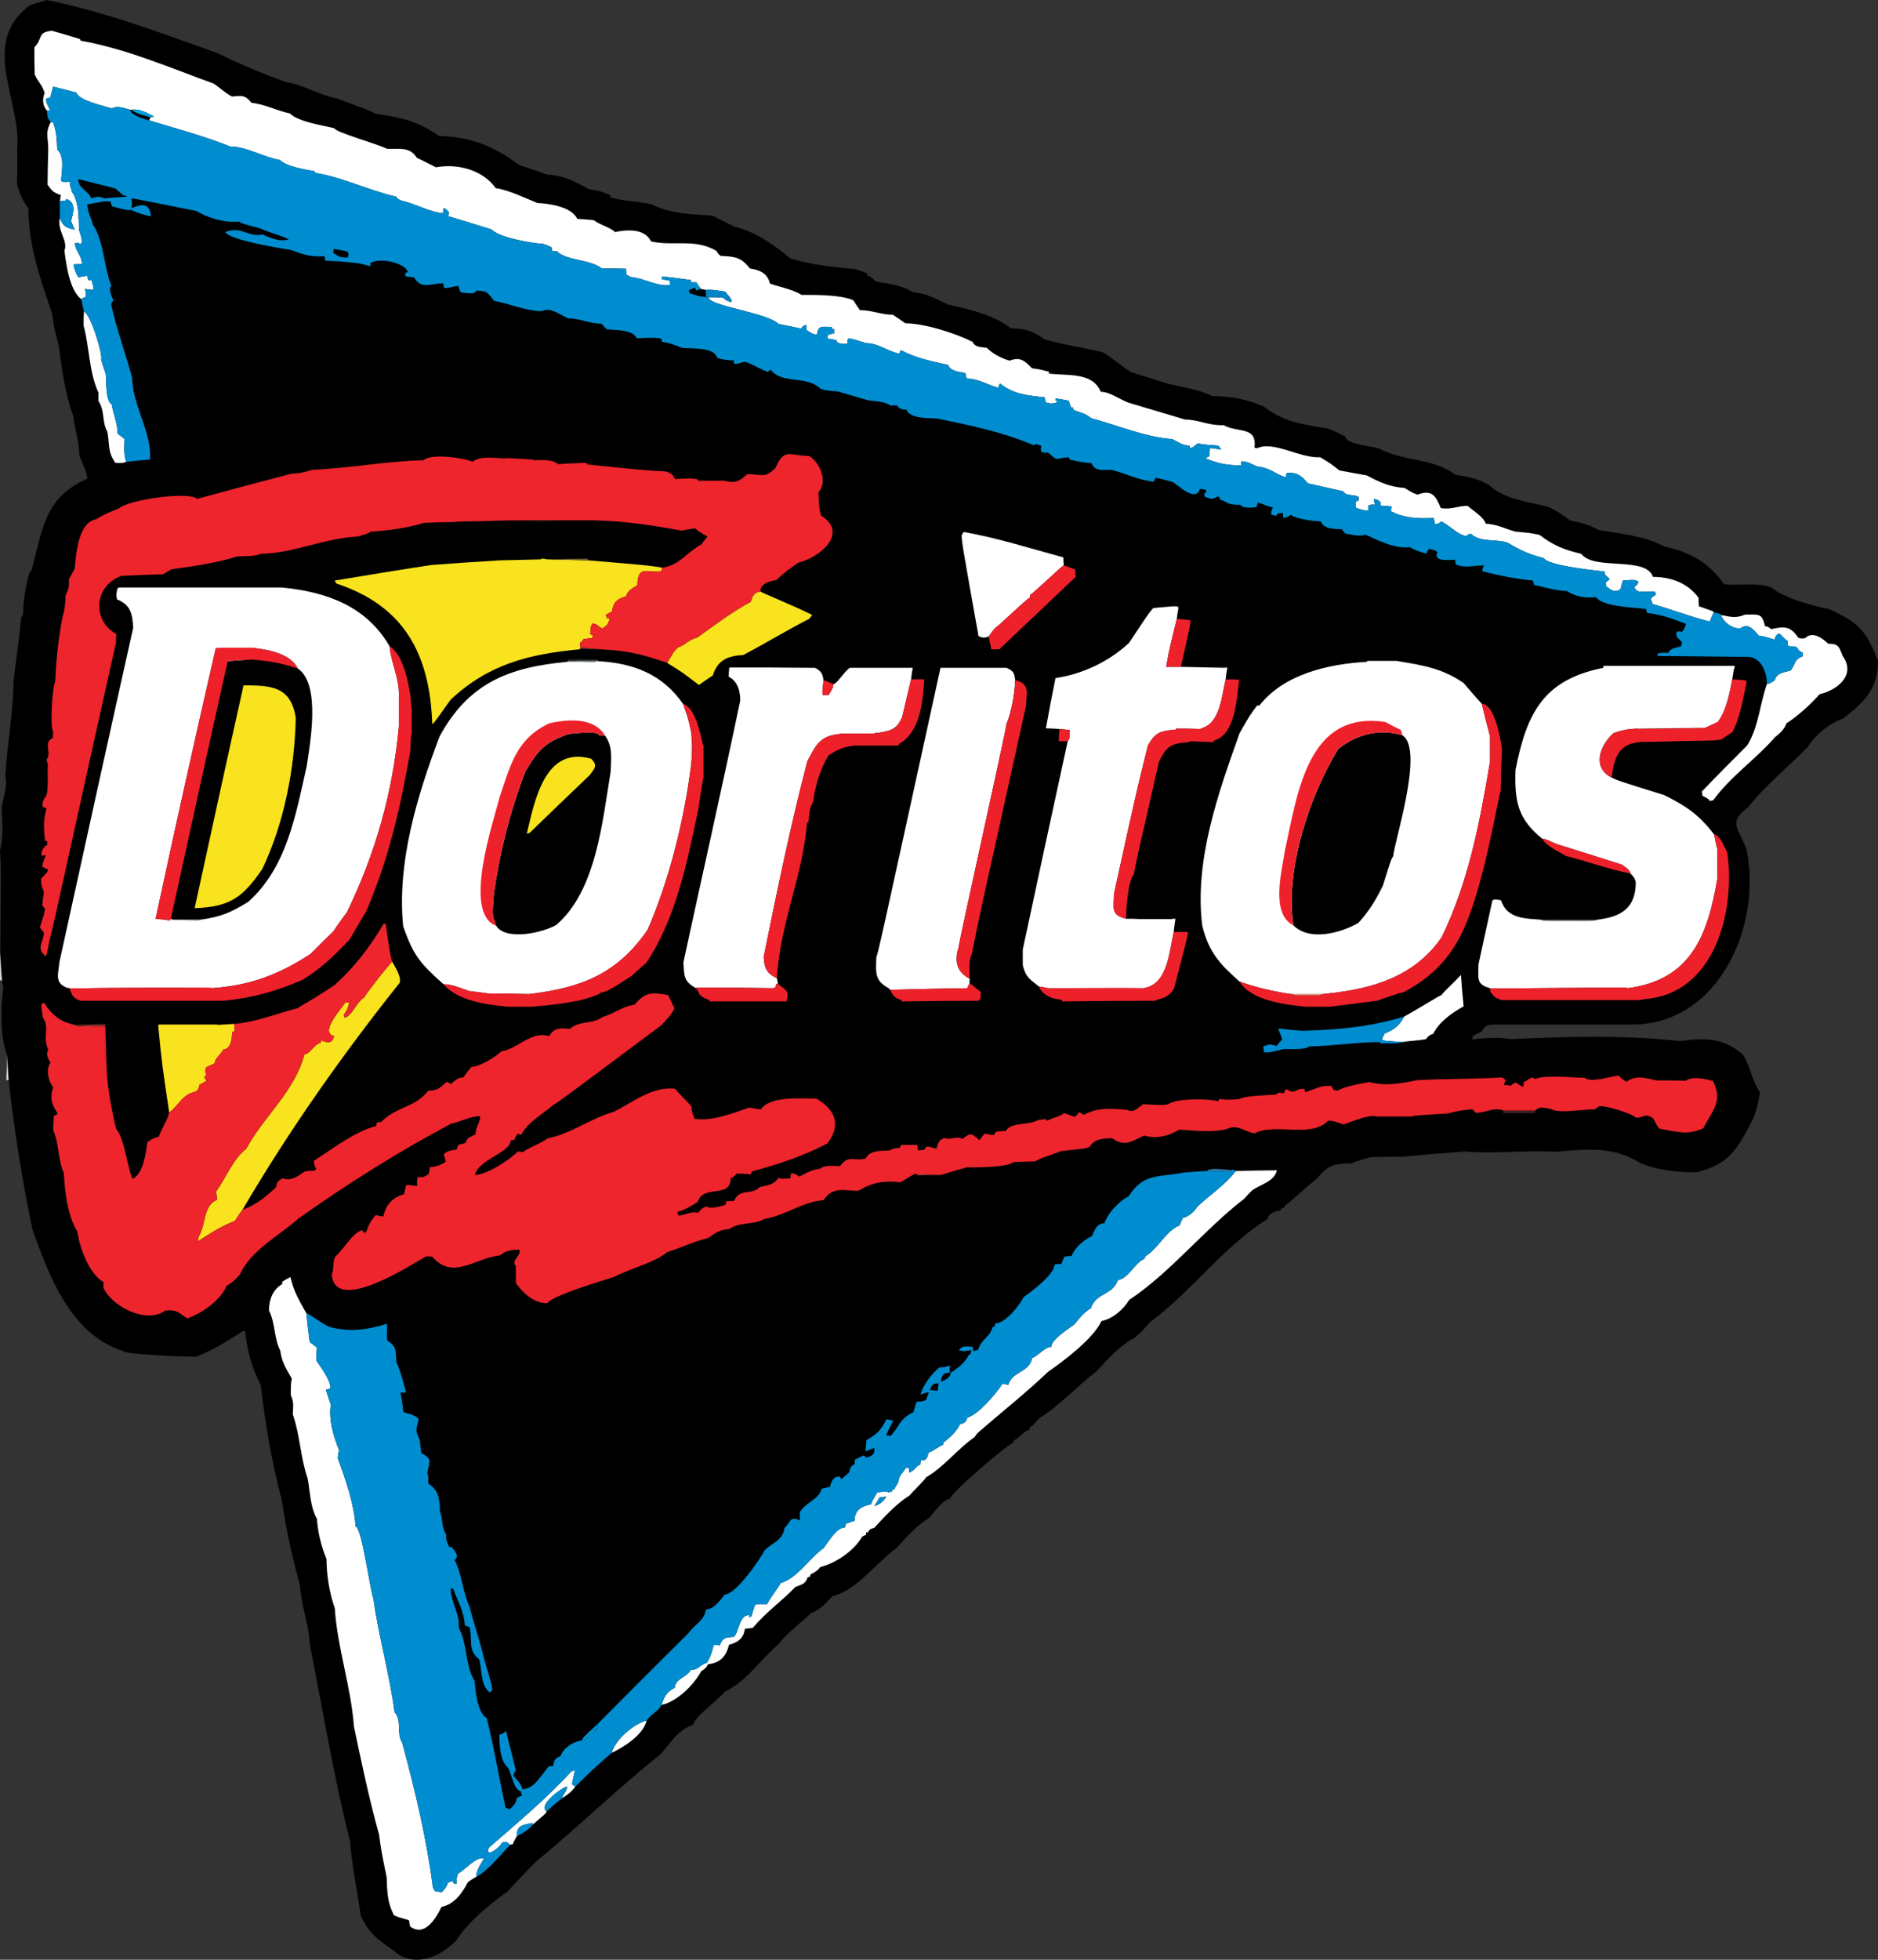
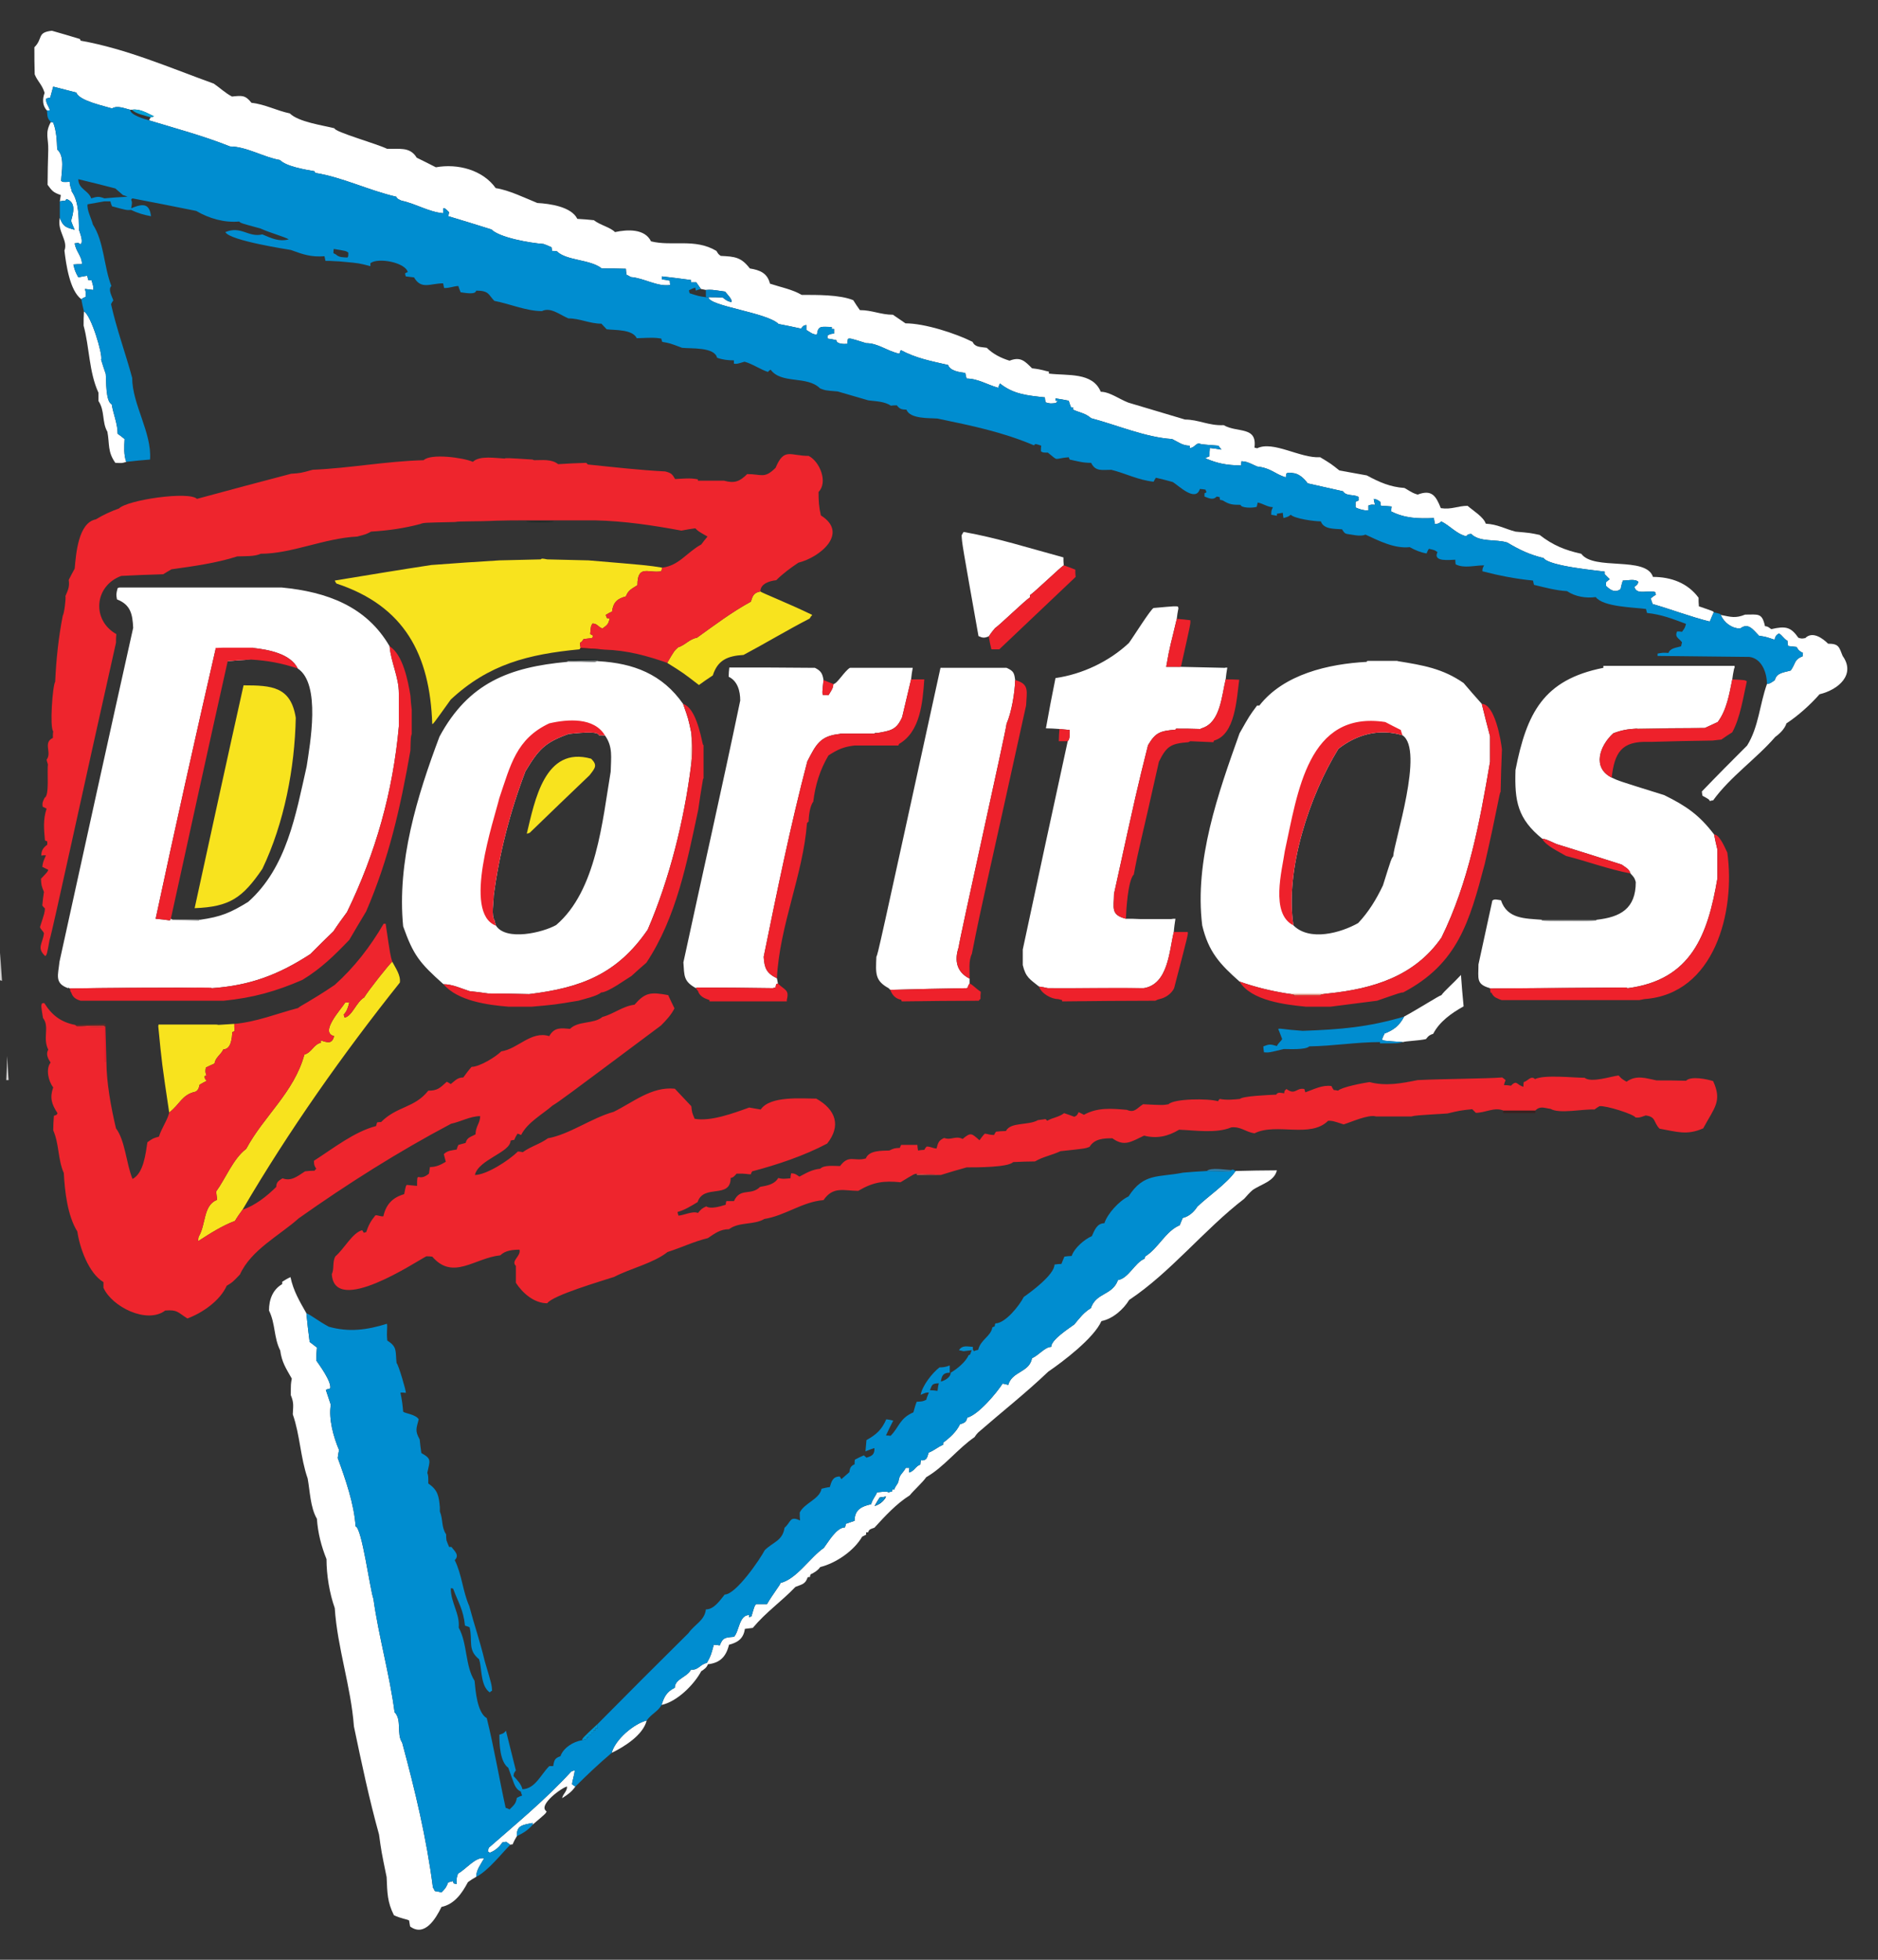
<svg xmlns="http://www.w3.org/2000/svg" version="1.1" id="Layer_1" x="0px" y="0px" width="958.715px" height="1000px" viewBox="0 0 958.715 1000" enable-background="new 0 0 958.715 1000" xml:space="preserve">
  <rect x="0" y="0" width="958.715" height="1000" fill="#333333" stroke="none" />
  <g>
-     <path fill-rule="evenodd" clip-rule="evenodd" d="M4.386,551.138c-0.337-4.217-0.505-8.265-0.674-12.314   C0,528.534,0.169,515.039,1.688,504.072c-0.337-1.181-0.506-2.361-0.675-3.542c-0.338-4.892-0.675-9.616-0.843-14.34   C0.507,442.16,0.507,442.16,0,434.062c1.855-7.253,1.182-14.34,0.844-21.931c0.337-3.206,3.374-12.484,1.856-15.521   c0.843-16.363,4.049-32.559,4.217-48.922c1.688-15.183,2.362-16.363,3.881-32.559c0.337-0.507,0.675-1.013,1.011-1.519   c0-7.422,1.35-14.845,3.375-21.932c0.168-0.168,0.505-0.337,0.843-0.337c5.904-22.436,6.916-37.451,28.51-47.066   c0-4.217-3.036-8.098-4.049-12.146c0-6.58-2.361-13.159-3.036-19.739c-4.218-11.471-5.905-23.786-7.423-35.933   c-2.531-9.785-2.531-9.785-3.374-16.363c-6.074-17.714-12.146-34.752-12.146-53.646c-3.374-4.724-4.386-7.592-5.904-12.821   c0-0.337,0-0.675,0.168-1.013c0-5.06,0-10.122,0-15.183c0-0.506,0-0.843,0-1.181c2.363-24.968-19.569-53.984,6.412-73.553   C18.051,1.688,20.919,0.843,23.787,0c29.523,5.905,58.539,16.871,86.88,26.992c11.302,5.399,23.28,10.628,35.258,14.846   c9.11,1.518,17.207,6.748,26.148,8.435c17.207,6.41,17.207,6.41,19.568,7.76c12.315,1.688,22.1,3.879,32.391,11.302   c16.701,0.675,27.835,5.061,40.994,14.846c4.724,1.519,9.447,3.205,14.17,4.892c8.773,0.506,13.834,3.374,21.425,7.423   c5.736,1.012,5.736,1.012,10.966,3.036c0,0.337,0,0.675,0,1.181c6.411,2.025,14.002,1.856,20.918,3.543   c9.447,4.723,20.582,5.229,31.041,5.735c3.711,1.856,7.592,3.711,11.471,5.736c10.46,2.361,20.245,9.278,28.51,16.195   c10.628,3.205,21.932,4.385,33.066,5.398c2.023,0.675,4.049,1.35,6.072,2.193c0,0.338,0,0.675,0,1.181   c1.35,0.169,1.35,0.169,4.724,3.037c6.58,1.182,12.99,1.688,18.557,5.399c6.917,0.507,11.64,3.206,17.881,6.242   c11.135,2.531,22.943,5.062,32.222,12.146c7.762,0.168,11.134,1.35,17.376,5.735c9.784,2.868,19.906,4.049,29.69,6.58   c3.545,2.025,9.111,6.748,14.34,10.123c6.242,1.855,12.484,3.879,18.896,5.903c7.253,1.688,15.688,2.868,22.438,6.242   c9.108,0,18.218,1.688,26.484,5.398c9.954,7.929,20.076,9.11,32.391,11.134c5.398,2.024,7.423,3.543,9.109,4.049   c0.506,4.217,13.159,4.892,17.037,6.073c12.653,6.917,27.499,4.724,39.139,13.497c6.75,1.012,10.967,1.855,16.87,5.06   c8.773,7.761,19.401,8.435,30.366,11.303c4.725,2.193,4.725,2.193,11.303,6.917c5.231,1.181,9.954,2.193,14.51,4.892   c10.795,1.855,23.785,3.036,33.568,8.435c12.992,2.699,22.943,8.266,30.535,19.232c7.592,0.843,16.87-1.013,23.787,1.518   c8.098,6.073,20.074,9.109,30.027,11.302c15.185,6.917,18.727,10.966,24.799,26.148c0,14.34-6.578,20.75-17.882,29.691   c-6.072,1.688-14.676,8.604-17.882,14.339c-9.953,10.122-21.929,19.738-30.535,30.873c-10.628,7.591-4.892,10.459-0.842,21.424   c8.098,38.295-13.834,89.411-58.37,89.411c-22.942,0-45.886,0-68.659,0c-3.881,0-6.242-0.336-8.098,3.542   c-1.688,0.675-3.206,1.52-4.726,2.364c0,0.505,0,1.011,0,1.686c6.748-0.844,13.159-1.181,19.907-0.169   c28.341-1.35,57.525-2.192,85.699,1.012c13.326-1.687,22.606-1.856,32.727,7.255c3.375,5.736,4.726,13.832,8.437,18.894   c-1.35,7.423-1.35,7.423-3.375,13.159c-8.098,15.858-12.314,23.617-29.185,27.668c-9.784,0-20.076-1.014-29.186-5.062   c-13.664-8.437-27.329-6.748-42.68-5.4c-15.521-1.011-31.21,1.181-46.393-0.167c-10.797,0.842-21.426,1.687-32.054,2.698   c-5.229,0-10.459,0-15.688,0.169c-8.942,2.531-8.942,2.531-9.617,3.206c-8.434,0-12.483,0.675-17.543,7.253   c-9.953,8.268-15.521,13.834-17.04,14.34c0,0.336,0,0.675,0,1.181c-0.675,0-1.18,0-1.686,0c0,0.339,0,0.675,0,1.012   c-2.869,0.844-6.073,1.014-6.917,4.556c-22.438,13.834-38.803,37.113-60.057,52.634c-3.712,4.386-3.712,4.386-7.931,8.098   c-7.423,3.711-14.001,11.134-19.568,17.206c-9.447,7.087-19.063,17.715-28.846,23.618c-3.881,4.22-3.881,4.22-5.062,4.725   c0,0.337,0,0.676,0,1.181c-3.206,0.845-5.4,4.554-8.268,5.567c0,0.336,0,0.675,0,1.181c-3.036,0.675-31.377,24.968-32.558,28.68   c-3.205,0-8.267,7.253-10.292,9.447c-6.411,4.048-11.809,9.784-16.701,15.519c-10.459,7.255-20.244,21.595-32.896,24.631   c-3.036,3.206-6.41,7.084-10.628,8.435c-5.735,5.397-12.314,10.122-17.038,16.195c-9.109,7.761-16.364,19.063-27.329,24.124   c-4.049,5.061-14.509,11.809-16.195,16.87c-7.422,2.361-11.303,9.108-16.365,14.845c-21.761,17.376-42.174,37.283-63.598,54.828   c-5.062,5.06-9.954,10.29-14.847,15.521c-9.278,6.578-19.905,15.352-26.147,24.966c-7.423,7.423-18.051,12.822-28.342,7.762   c-9.784-7.593-15.183-9.448-20.244-20.413c-1.856-12.483-4.555-25.812-5.567-38.294c-8.434-33.234-13.833-66.806-20.581-100.545   c-0.337-10.292-4.386-19.57-4.892-29.69c-3.881-13.664-7.254-29.354-9.279-43.524c-5.229-19.401-8.434-38.972-10.797-58.709   c-4.554-9.108-6.916-17.543-7.928-27.496c-0.507-0.169-0.843-0.169-1.181-0.169c-7.76,5.061-15.352,9.783-23.956,13.158   c-5.229,0-34.921-1.181-36.439-2.699c-27.16-8.098-38.463-38.125-47.067-62.418C11.303,602.085,7.254,576.612,4.386,551.138   L4.386,551.138z" />
    <path fill-rule="evenodd" clip-rule="evenodd" fill="#FFFFFF" d="M42.85,158.915c3.711,1.855,9.785,22.436,8.773,24.629   c0.675,2.361,1.518,4.724,2.361,7.254c0.337,3.374-0.168,14.002,3.038,15.52c0.843,5.061,3.036,9.954,3.036,15.014   c1.181,0.844,2.361,1.688,3.542,2.7c-0.168,3.879-0.506,7.928,0.844,11.64c-2.025,0.675-2.025,0.675-5.567,0.506   c-4.049-5.735-2.868-9.447-4.049-15.857c-2.868-4.893-1.181-10.628-4.556-15.69c0-1.518,0-2.868,0-4.217   c-4.892-10.628-4.555-23.112-7.591-34.246C42.682,163.638,42.682,161.276,42.85,158.915L42.85,158.915z M30.535,111.173   c1.688,4.554,3.206,4.892,7.592,6.072c-0.675-1.518-1.35-3.036-1.855-4.554c1.181-4.049,2.699-9.448-2.363-11.135   c-0.168,0.169-0.337,0.507-0.505,0.844c-1.013,0-2.025,0.168-2.868,0.337c0.169-1.182,0.337-2.193,0.505-3.206   c-3.879-1.35-4.385-2.024-6.748-5.229c0-5.904,0.174-11.809,0.337-17.713c0.174-6.241-1.855-8.604,1.35-14.34   c0.337,0,0.675,0.169,1.181,0.337c1.687,4.217,1.856,9.279,2.024,13.665c4.049,3.543,2.193,11.303,2.025,16.026   c0.843,0.675,0.843,0.675,4.386,0.507c0,2.531,1.012,3.711,1.012,4.892c3.711,5.229,3.543,13.327,3.711,19.569   c0.507,1.687,2.531,6.58,0.675,7.423c-1.181-1.181-1.518-0.506-2.867-0.506c0.674,4.387,3.711,6.41,3.711,10.627   c-1.52,0-3.038,0-4.386,0.169c0.843,3.374,0.843,3.374,2.531,6.58c1.518-0.338,3.036-0.675,4.554-0.845   c0.168,0.675,0.337,1.35,0.506,2.193c0.507,0,1.012,0,1.688,0.169c1.012,3.374,1.012,3.374,0.843,4.892   c-1.519-0.168-2.868-0.338-4.217-0.506c0.506,1.855,0.506,1.855,0.337,4.049c-0.844,0.336-1.519,0.674-2.193,1.181   c-5.905-4.386-7.76-17.713-8.604-24.799C34.921,122.644,29.017,117.921,30.535,111.173L30.535,111.173z M716.295,531.74   c-10.12-0.675-10.12-0.675-10.795-1.351c0.336-1.014,0.842-2.024,1.35-3.036c4.554-1.688,7.59-4.05,9.953-8.604   c8.604-4.725,17.374-10.461,19.063-10.967c1.35-2.022,5.903-5.903,9.953-10.29c0.337,5.228,0.842,10.628,1.351,16.026   c-6.075,3.375-12.317,7.762-15.521,14.001c-2.025,0.675-2.363,1.014-3.712,2.7C724.226,531.065,717.309,531.232,716.295,531.74   L716.295,531.74z M902.033,349.038c1.687-0.336,1.687-0.336,4.048-2.024c0.845-3.881,4.893-3.881,8.098-4.892   c2.7-3.881,1.688-5.567,6.073-7.254c0-0.675,0-1.181,0.169-1.687c-1.518-0.675-2.53-1.519-3.206-3.038   c-1.517-0.168-3.036-0.337-4.386-0.505c-0.167-1.013-0.337-1.856-0.337-2.699c-1.855-0.844-2.7-2.868-4.386-3.711   c-1.351,0.843-1.856,1.518-2.192,3.205c-4.556-1.519-4.556-1.519-7.931-2.024c-3.036-3.037-5.397-6.917-9.614-3.711   c-4.387,0-8.268-3.037-9.954-6.917c5.231,1.012,7.423,1.855,12.484-0.168c6.748,0,8.604-1.012,10.123,5.905   c1.348,0.168,1.348,0.168,3.203,1.518c7.256-1.688,9.953-1.181,13.834,4.386c1.687,0.506,1.687,0.506,3.542,0.168   c3.711-3.711,8.942,0.169,11.642,2.868c5.398,0,5.567,1.518,7.423,6.242c6.748,9.447-2.024,17.207-11.809,19.569   c-4.726,5.397-10.967,10.965-16.871,14.845c-0.844,2.699-3.375,5.229-5.736,6.916c-9.614,11.135-22.942,20.244-31.715,32.391   c-0.676,0-1.181,0.168-1.687,0.337c-0.339-0.843-0.339-0.843-3.712-2.699c-0.169-0.844-0.338-1.518-0.338-2.193   c7.592-7.929,15.353-15.689,23.112-23.45C897.816,370.969,898.322,359.328,902.033,349.038L902.033,349.038z M827.299,300.622   c-2.867,2.024-5.229,0.506-7.423-1.688c0-0.675,0-1.35,0-1.855c0.508-0.506,1.181-1.013,1.855-1.518   c-0.842-0.843-1.687-1.688-2.53-2.531c0-0.506,0-1.013,0-1.35c-3.036-0.505-28.341-2.699-31.208-6.916   c-7.423-1.856-11.979-4.049-18.557-7.93c-5.905-1.855-14.003,0-18.39-4.385c-1.687,0.168-1.687,0.168-2.53,1.181   c-5.06-1.181-8.265-5.399-12.82-7.592c-0.675,1.012-1.856,1.35-3.206,1.35c-0.169-1.013-0.336-2.025-0.506-3.037   c-7.928,0.336-14.676,0.168-21.762-3.375c0-0.843,0-1.686,0.169-2.529c-1.855-0.169-3.711-0.337-5.397-0.337   c-0.17-0.675-0.339-1.35-0.339-2.025c-1.687-1.181-1.687-1.181-3.373-1.518c0.167,1.013,0.337,2.024,0.673,3.037   c-1.855-0.168-1.855-0.168-3.372,0.337c0,0.844,0,1.688,0,2.531c-2.7,0-4.218-0.506-6.581-1.519c0-1.012,0-2.023,0-2.868   c0.508-0.337,1.014-0.505,1.52-0.675c0-0.674,0-1.349,0-1.855c-2.7-1.519-6.242-0.168-7.929-2.867   c-6.072-1.35-12.147-2.7-18.051-4.049c-1.52-2.193-3.881-4.386-6.411-5.062c-3.206-0.507-3.206-0.507-4.387,0   c-0.167,0.675-0.336,1.35-0.336,2.024c-5.906-1.855-7.423-4.723-14.677-5.567c-5.061-2.361-5.061-2.361-7.931-2.699   c-0.167,0.675-0.167,1.35-0.167,2.193c-7.255-0.168-11.642-0.843-18.39-3.711c0.676-0.337,1.351-0.675,2.194-1.012   c0-1.518,0-2.868,0.167-4.217c1.856,0.168,3.881,0.506,5.906,0.843c-0.506-0.675-1.012-1.35-1.52-2.024   c-8.939-0.675-8.939-0.675-9.953-1.182c-1.855,0.337-2.528,2.362-4.554,2.362c-0.169-0.507-0.169-0.843-0.169-1.181   c-3.712,0-5.736-1.855-8.942-3.374c-13.495-0.844-28.002-7.086-41.33-10.628c-3.206-2.699-5.567-2.699-9.278-4.386   c0-0.506,0-0.843,0-1.181c-0.337,0-0.675,0-1.012,0c-0.506-1.181-0.844-2.363-1.181-3.374c-2.363-0.507-4.556-0.844-6.747-1.182   c0,0.337,0,0.675,0,1.182c0.336,0,0.672,0,1.181,0c-0.339,0.337-0.676,0.674-0.845,1.181c-3.036,0.337-3.036,0.337-5.397-0.337   c-0.17-0.843-0.339-1.688-0.339-2.531c-9.109-1.013-15.856-1.518-22.943-7.085c-0.336,0.675-0.675,1.35-0.842,2.193   c-5.566-1.518-10.461-4.724-16.195-4.724c-0.339-1.013-0.508-2.024-0.675-2.868c-2.869-0.336-7.762-1.011-8.772-4.048   c-8.773-2.025-16.196-3.375-24.124-7.592c-0.337,0.505-0.507,1.181-0.675,1.855c-6.412-1.35-10.797-5.399-17.039-5.399   c-8.098-2.529-8.098-2.529-9.278-2.193c-0.169,0.844-0.337,1.688-0.337,2.531c-1.519,0.169-5.567,0.169-5.567-1.856   c-1.518-0.337-3.037-0.675-4.556-0.843c0-0.507,0-1.012,0-1.518c1.519-0.843,1.519-0.843,3.374-1.012c0-0.843,0-1.687,0-2.361   c-0.506,0-0.843,0-1.181,0c0-0.338,0-0.675,0-1.013c-5.229,0-6.916-1.013-7.591,3.881c-2.362,0-3.543-1.35-5.399-2.363   c0-0.843,0-1.688,0-2.531c-1.518,0.338-1.518,0.338-2.699,1.856c-3.881-0.843-7.76-1.687-11.472-2.361   c-5.904-5.905-35.765-9.11-35.765-13.665c2.361,0,4.724,0,7.255,0.168c2.193,1.688,2.193,1.688,4.386,2.362   c1.011-1.012-2.7-4.724-3.206-5.398c-6.917-1.012-6.917-1.012-9.785-0.843c-0.843-0.168-1.687-0.338-2.53-0.506   c-0.844-1.182-1.688-2.362-2.362-3.374c-1.011,0-1.856,0-2.699,0c0-0.507,0-0.844,0-1.182c-5.062-0.675-9.954-1.349-14.846-1.855   c0,0.507,0,1.012,0,1.518c1.349,0.169,2.699,0.337,4.049,0.675c0,0.675,0,1.35,0.168,2.193c-6.58,1.012-13.327-3.543-20.075-4.049   c-0.843-0.506-1.519-0.843-2.193-1.181c-0.168-1.013-0.337-2.025-0.337-3.037c-4.217-0.169-8.266-0.169-12.315-0.169   c-5.904-4.723-18.051-3.88-22.943-8.772c-0.843-0.169-1.688-0.169-2.363-0.169c-0.168-0.675-0.336-1.349-0.336-1.856   c-1.35-0.675-2.7-1.181-4.049-1.688c-6.917-0.505-22.438-3.205-26.654-7.422c-7.423-2.361-14.677-4.555-21.932-6.748   c0-0.675,0.169-1.35,0.337-2.023c-2.024-2.025-2.024-2.025-3.037-2.025c0,0.845,0,1.688,0,2.531   c-7.422-0.675-14.002-4.892-21.255-6.41c-2.193-1.012-2.193-1.012-2.7-2.025c-14.002-3.205-27.498-9.953-41.33-12.146   c-0.169-0.338-0.337-0.675-0.337-0.844c-4.724-0.843-14.34-2.361-17.714-5.735c-8.098-1.35-17.208-6.917-25.474-6.917   c-13.497-5.399-27.498-9.11-41.332-13.328c0.169-0.505,0.507-1.012,0.843-1.518c0.507-0.168,1.013-0.337,1.688-0.507   c-3.543-1.686-7.254-4.047-11.303-3.374c-0.337,0-0.674,0-0.843,0c-2.868-0.674-6.58-2.361-9.278-0.674   c-3.711-1.182-16.871-3.881-18.219-8.098c-4.049-1.013-7.93-2.025-11.809-3.037c-0.506,1.856-1.012,3.711-1.518,5.567   c-0.675,0.168-1.35,0.336-2.025,0.506c-0.506,2.193,1.35,3.879,1.855,6.073c-0.505,0-1.011,0-1.518,0   c-2.361-2.361-2.361-5.905-1.181-8.941c-1.35-4.386-3.543-5.735-5.062-9.447c-0.168-4.724-0.168-9.278-0.168-13.834   c4.555-4.554,1.181-7.591,8.941-8.435c4.724,1.35,9.448,2.7,14.339,4.218c0,0.168,0.168,0.506,0.338,0.843   c23.618,4.218,45.548,13.833,67.986,21.931c3.205,2.193,5.735,4.724,9.278,6.579c5.06-0.505,6.748-0.843,9.952,3.206   c6.749,0.675,12.991,4.049,19.569,5.397c4.386,4.386,16.87,6.074,22.774,7.592c0,1.856,21.763,7.929,26.823,10.459   c5.904,0.337,11.641-1.349,15.183,4.554c3.206,1.52,6.412,3.206,9.785,4.893c11.134-2.025,23.956,1.349,30.534,10.627   c6.749,1.012,15.015,5.061,21.256,7.592c6.242,0.337,17.376,1.856,20.413,8.098c2.699,0.168,5.567,0.337,8.435,0.675   c3.206,2.53,8.266,3.542,10.797,6.072c6.242-1.35,15.183-1.855,18.388,4.724c10.796,2.699,22.436-1.688,33.402,4.892   c1.013,1.688,1.013,1.688,2.193,2.53c7.254,0.338,10.459,0.675,14.845,6.411c5.229,0.844,8.941,2.362,10.291,7.76   c5.567,1.856,11.303,2.868,16.195,5.736c7.423,0,19.4-0.169,26.317,2.699c1.013,1.688,2.193,3.374,3.374,5.061   c6.242,0,10.628,2.361,16.87,2.361c2.024,1.35,4.217,2.868,6.41,4.387c9.784,0,25.474,5.061,34.246,9.447   c1.351,2.867,4.048,2.53,7.254,3.037c3.205,3.205,7.253,5.229,11.64,6.578c5.566-2.192,7.761,0.169,11.473,3.881   c5.736,0.675,6.409,1.35,8.604,1.688c0,0.337,0,0.674,0,1.011c9.614,1.182,22.268-0.843,26.484,9.278   c4.556,0,9.617,3.881,14.171,5.567c9.617,2.868,19.231,5.736,28.849,8.604c6.917,0,11.979,3.205,19.737,2.867   c6.917,4.049,17.206,0.337,15.689,11.473c0.337,0,0.842,0.168,1.35,0.336c8.265-4.049,22.099,5.23,32.222,4.556   c5.567,3.374,5.567,3.374,9.784,6.748c4.554,0.843,9.278,1.687,14.001,2.531c6.581,3.542,11.979,5.904,19.231,6.41   c4.556,2.699,4.556,2.699,6.748,3.374c7.086-2.699,9.278,0.507,11.809,6.917c5.567,0.843,8.604-1.181,13.665-1.181   c2.7,2.361,8.267,5.735,9.278,9.109c6.075,0.337,9.447,2.531,15.184,4.049c7.593,0.675,7.593,0.675,12.315,1.688   c6.747,5.229,12.82,7.76,21.256,9.616c6.409,8.771,33.063,1.013,36.608,11.809c9.108,0,17.712,3.036,23.279,10.627   c0,1.35,0,2.868,0.169,4.387c7.423,2.53,7.423,2.53,7.592,3.036c-0.675,1.52-1.35,3.038-2.024,4.724   c-9.109-2.193-19.737-6.242-29.186-8.94c-0.338-1.013-0.675-2.024-1.011-2.868c0.842-0.674,1.687-1.349,2.697-1.856   c-0.167-0.506-0.336-1.011-0.336-1.349c-3.542-1.182-9.784,1.686-10.629-2.7c1.518-1.181,1.518-1.181,2.025-2.531   c-1.688-1.686-5.567-0.674-7.931-0.674C827.974,297.584,827.638,299.103,827.299,300.622L827.299,300.622z M156.384,670.073   c0.507,4.892,1.012,9.784,1.688,14.676c1.181,0.845,2.361,1.855,3.711,2.867c-0.169,2.194-0.338,4.387-0.338,6.581   c1.013,1.517,8.098,10.964,7.085,14.339c-0.843,0.167-1.518,0.337-2.193,0.676c0.843,2.528,1.688,5.059,2.531,7.589   c-1.181,7.256,1.35,16.365,4.217,23.112c-0.337,1.351-0.505,2.7-0.674,4.048c3.88,10.629,8.434,23.618,9.109,34.922   c3.206,0.506,7.422,32.56,9.11,36.946c2.699,19.398,8.266,38.463,10.797,57.862c3.879,3.88,0.843,11.134,3.879,15.52   c6.58,24.293,12.484,48.923,15.689,73.891c0.337,0.506,0.675,1.181,1.013,1.855c1.011,0.17,2.193,0.339,3.374,0.676   c1.856-1.856,2.531-2.7,3.374-5.062c0.843-0.337,1.687-0.506,2.531-0.675c0,0.338,0.168,0.675,0.337,1.181   c0.506,0,1.011,0.169,1.518,0.338c-0.169-2.699-0.169-2.699,0.674-5.397c3.881-2.024,9.11-8.772,13.329-7.761   c-1.688,3.036-4.049,5.905-4.049,9.447c-1.518,0.842-2.868,1.687-4.218,2.7c-3.036,5.733-6.917,11.301-13.496,12.65   c-2.868,5.906-8.604,15.521-16.027,9.954c-0.168-1.012-0.337-2.025-0.506-3.037c-1.012-0.675-4.386-1.011-7.76-2.699   c-3.374-6.748-3.374-11.302-3.711-19.399c-2.699-13.158-2.699-13.158-3.879-21.762c-5.061-18.221-8.942-36.608-12.821-55.165   c-1.518-20.414-8.435-39.982-9.785-60.395c-2.699-7.592-4.217-16.87-4.217-24.968c-2.699-6.748-4.386-13.326-4.892-20.582   c-3.374-5.734-3.543-14.17-4.724-20.579c-3.711-10.629-3.879-22.102-7.592-32.729c0.169-4.217,0.675-5.734-1.011-9.784   c0-5.736,0-5.736,0.505-8.434c-3.036-5.4-5.061-8.268-5.904-14.34c-3.374-6.748-2.361-13.496-5.735-20.413   c0-5.566,1.855-10.628,6.748-13.495c0-0.508,0-0.844,0-1.183c1.35-0.842,2.699-1.687,4.217-2.361   C149.805,658.769,152.842,663.831,156.384,670.073L156.384,670.073z M436.256,776.015c0-5.736,3.711-7.423,8.434-8.437   c0.844-2.867,2.363-4.217,3.038-6.072c4.723-0.506,4.723-0.506,5.904,0c0.506-0.17,1.012-0.337,1.687-0.337   c0-0.506,0.169-0.844,0.337-1.181c0.337,0,0.675,0,1.013,0c0-1.35,1.686-2.53,2.024-4.219c0.507-3.542,2.025-3.712,3.711-6.748   c0.507,0,1.182,0,1.856,0c-0.168,0.675-0.168,1.52-0.168,2.363c2.868-0.844,3.206-3.205,5.736-4.05   c0-0.844,0.168-1.517,0.336-2.191c3.038,0.336,3.206-1.689,3.881-3.881c3.542-1.52,4.049-2.531,7.422-4.05c0-0.337,0-0.676,0-1.012   c3.542-2.7,6.748-5.567,8.604-9.447c2.194-0.676,3.206-1.012,3.712-3.373c5.736-1.52,15.015-12.653,18.051-17.376   c0.844,0.167,1.855,0.336,2.867,0.675c2.024-7.086,10.797-6.242,12.147-13.664c3.372-1.351,6.578-5.736,9.784-5.736   c0-3.712,9.108-9.448,11.809-11.473c2.53-3.037,4.892-6.242,8.435-8.266c2.699-8.098,10.967-6.411,13.834-14.339   c5.566-1.014,8.603-8.942,13.664-10.968c0-0.505,0.17-0.842,0.339-1.181c6.578-4.047,10.29-12.82,17.543-15.856   c0.506-1.35,1.014-2.53,1.52-3.711c3.036-0.675,5.736-3.036,7.423-5.736c5.397-5.229,15.182-11.81,19.567-18.218   c6.917-0.17,14.004-0.339,21.088-0.339c-1.351,5.736-8.265,7.086-12.484,10.122c-1.517,1.351-2.867,2.867-4.217,4.387   c-20.412,15.688-37.619,37.619-58.706,51.62c-2.87,4.725-8.268,9.617-14.171,10.798c-3.881,8.772-19.737,20.751-27.162,25.81   c-11.301,10.798-23.954,20.751-35.764,31.041c-0.675,0.675-1.35,1.52-1.855,2.363c-8.604,5.903-15.689,15.352-24.629,20.412   c-1.856,2.698-6.749,7.085-8.435,9.278c-6.748,4.218-12.652,10.629-18.051,16.532c-1.855,0.675-2.699,0.675-3.206,2.361   c-0.337,0-0.674,0-1.011,0c0,0.339,0,0.675,0,1.181c-0.675,0.339-1.35,0.675-2.025,1.014c-4.217,7.253-13.327,13.495-21.425,15.521   c-1.181,1.687-3.037,2.867-4.892,3.711c-0.168,0.337-0.337,0.842-0.337,1.351c-0.506,0-0.843,0-1.181,0.167   c-1.181,3.544-2.868,3.544-6.242,4.892c-7.254,7.592-15.014,12.822-21.762,20.92c-1.349,0.167-2.699,0.337-4.049,0.506   c-0.675,4.893-3.542,6.917-8.098,8.098c-1.518,6.242-4.723,9.278-10.796,9.953c-0.505,1.687-2.024,2.698-3.374,3.543   c-3.711,6.917-12.315,15.52-20.244,17.206c1.182-3.878,2.53-6.747,6.749-8.772c0-4.554,6.41-5.397,8.266-9.278   c3.711,0.508,4.554-2.698,8.098-3.373c2.023-3.711,2.023-3.711,3.542-9.278c1.012,0,2.025,0.167,3.037,0.337   c1.519-3.879,2.531-4.048,7.253-4.387c2.7-2.697,2.531-11.134,7.76-11.134c0,0.339,0,0.675,0,1.181   c0.337-0.167,0.675-0.337,1.181-0.506c1.52-5.229,1.52-5.229,2.363-6.242c1.855,0,3.711,0,5.567,0   c3.036-5.229,6.748-9.784,6.917-10.795c8.266-2.025,15.014-12.99,22.099-17.884c2.193-2.867,6.411-10.459,10.796-10.459   c0.169-0.676,0.337-1.348,0.507-1.856C433.22,777.027,434.738,776.521,436.256,776.015L436.256,776.015z M452.282,763.701   c-1.181,0.167-2.193,0.336-3.206,0.506c-0.843,1.35-1.686,2.699-2.529,4.217C449.076,767.579,451.102,766.062,452.282,763.701   L452.282,763.701z M312.263,894.442c1.855-6.917,11.302-14.846,17.882-16.532C328.289,885.333,318.841,891.236,312.263,894.442   L312.263,894.442z M293.367,903.381c0,1.855-1.181,5.062-1.349,7.086c0.505,0.337,1.012,0.675,1.686,1.181   c-1.855,2.7-4.049,4.217-6.748,5.906c0.507-2.364,2.531-3.375,2.531-5.906c-1.856,0-15.352,9.448-10.459,12.653   c-0.337,1.012-0.337,1.012-7.085,6.748c0-0.339,0-0.675,0-0.845c-5.398,1.014-8.267,1.351-8.098,6.748   c-0.844,1.35-1.518,2.7-2.193,4.217c-0.507,0-0.844,0-1.181,0.17c-0.675-0.506-1.35-1.012-2.025-1.518   c-0.675,0-1.35,0.167-2.024,0.337c-1.35,2.193-3.881,4.386-6.412,5.23c-0.337-0.339-0.675-0.506-1.011-0.675   c0.168-0.676,0.336-1.351,0.506-1.856c14.508-12.653,29.185-24.799,42.005-38.802C292.019,903.72,292.693,903.55,293.367,903.381   L293.367,903.381z" />
    <path fill-rule="evenodd" clip-rule="evenodd" d="M452.282,763.701c-1.181,0.167-2.193,0.336-3.206,0.506   c-0.843,1.35-1.686,2.699-2.529,4.217C449.076,767.579,451.102,766.062,452.282,763.701L452.282,763.701z" />
-     <path fill-rule="evenodd" clip-rule="evenodd" fill="#008DD0" d="M286.957,917.554c-2.699,2.191-5.397,4.386-7.928,6.747   c-4.893-3.205,8.603-12.653,10.459-12.653C289.488,914.179,287.464,915.19,286.957,917.554L286.957,917.554z" />
    <path fill-rule="evenodd" clip-rule="evenodd" fill="#FFFFFF" d="M297.248,900.853c0.505-3.206,3.036-3.545,5.904-4.556   C303.152,898.659,299.441,900.683,297.248,900.853L297.248,900.853z" />
    <path fill-rule="evenodd" clip-rule="evenodd" fill="#0096D2" d="M297.079,888.03c0.337-1.181,0.337-1.181,8.098-8.434   c0,0.675,0,1.35,0,2.192c-0.506,0-0.843,0-1.181,0c0,0.338,0,0.675,0,1.181c-0.337,0-0.675,0-1.013,0c0,0.338,0,0.675,0,1.014   c-0.505,0-0.843,0-1.181,0c0,0.336,0,0.675,0,1.181c-0.505,0-0.843,0-1.181,0c0,0.336,0,0.675,0,1.181c-0.337,0-0.675,0-1.012,0   c0,0.336,0,0.675,0,1.011C298.766,887.525,297.923,887.694,297.079,888.03L297.079,888.03z" />
    <path fill-rule="evenodd" clip-rule="evenodd" fill="#D64B47" d="M467.971,598.88c4.049,0.169,8.098,0.338,12.315,0.675   c-4.048,0-8.097,0-12.146,0C467.971,599.218,467.971,599.049,467.971,598.88L467.971,598.88z" />
    <path fill-rule="evenodd" clip-rule="evenodd" fill="#3180AB" d="M616.089,597.533c2.025-2.025,9.614-0.509,12.484-0.509   c-0.339,0.17-0.676,0.509-0.845,0.845C623.848,597.7,619.97,597.533,616.089,597.533L616.089,597.533z" />
    <path fill-rule="evenodd" clip-rule="evenodd" fill="#392221" d="M767.412,566.659c5.397,0,10.797,0,16.364,0   c0,0.339,0,0.844,0,1.35c-5.567,0-10.967,0-16.364,0C767.412,567.502,767.412,566.998,767.412,566.659L767.412,566.659z" />
    <path fill-rule="evenodd" clip-rule="evenodd" fill="#F8E31E" d="M86.375,567.672c-3.711-24.799-3.711-24.799-5.567-43.863   c0-0.337,0-0.673,0.168-1.012c2.7,0,5.399,0,8.267,0c6.916,0,13.833,0,20.75,0c0.506,0,1.013,0,1.519,0.17   c2.699-0.17,5.399-0.339,8.098-0.506c0,1.181,0,2.361,0.168,3.711c-0.505,0.167-0.843,0.337-1.181,0.506   c-0.168,2.697-0.505,8.772-4.554,8.772c-1.35,2.867-4.049,4.048-4.556,7.254c-1.519,0.675-3.037,1.35-4.385,2.024   c-0.338,2.192-0.338,2.192,0.336,4.217c-0.336,0-0.674,0-1.012,0.17c0.168,1.517,0.168,1.517,1.181,2.361   c-1.35,0.675-2.531,1.35-3.711,2.024c-0.337,1.687-0.675,2.698-2.025,3.542C92.785,558.561,91.941,563.456,86.375,567.672   L86.375,567.672z M254.904,285.945c6.917-0.169,14.002-0.338,21.087-0.506c0.675-0.507,0.675-0.507,3.375,0   c6.916,0.168,14.001,0.336,21.087,0.506c30.196,2.53,30.196,2.53,37.619,3.711c-0.168,0.506-0.337,1.181-0.506,1.856   c-6.41,1.181-12.146-3.711-12.146,7.085c-2.868,1.856-4.724,2.531-5.904,5.736c-4.386,1.181-6.41,2.867-7.085,7.76   c-1.181,0.506-2.193,1.011-3.206,1.687c0.169,0.507,0.337,1.012,0.675,1.688c0.337,0,0.843,0,1.35,0.168   c-0.675,2.7-1.012,3.206-3.711,5.062c-2.193-0.675-2.53-2.531-5.061-2.531c-0.843,1.35-0.843,1.35-1.181,5.399   c0.505,0.168,1.012,0.505,1.518,0.843c-0.168,0.337-0.337,0.675-0.506,1.181c-1.518,0.169-3.037,0.337-4.386,0.505   c-1.012,1.52-1.012,1.52-1.855,1.856c0,0.844,0.168,1.688,0.337,2.7c-0.169,0.168-0.337,0.338-0.507,0.675   c-26.317,2.529-46.392,7.591-65.792,25.642c-8.941,12.484-8.941,12.484-9.447,12.484c-1.181-35.427-14.17-60.226-48.922-71.697   c-0.337-0.505-0.675-1.012-0.844-1.518c16.365-2.7,32.728-5.399,49.261-7.929C231.625,287.463,243.264,286.62,254.904,285.945   L254.904,285.945z M268.906,425.458c4.049-16.701,9.11-45.043,32.896-38.294c3.374,3.374,2.025,4.723-0.843,8.434   c-10.291,9.785-20.413,19.569-30.535,29.354C269.918,425.121,269.413,425.291,268.906,425.458L268.906,425.458z M340.604,338.241   c3.543-6.072,3.543-6.072,5.567-7.928c3.711-1.181,5.736-4.218,9.616-4.892c8.941-6.411,17.883-13.159,27.499-18.389   c1.012-3.206,1.518-4.554,4.892-5.229c0.168,0.506,14.339,6.073,26.485,11.978c-0.506,0.507-1.012,1.181-1.349,1.855   c-11.472,5.905-22.605,12.652-33.741,18.557c-8.097,0.507-13.158,2.531-15.688,10.46c-2.361,1.518-4.724,3.205-7.085,4.892   C348.701,343.302,348.701,343.302,340.604,338.241L340.604,338.241z M99.364,463.416c8.266-37.958,16.533-75.916,24.968-113.704   c14.508,0,24.124,0.675,26.654,16.533c-0.507,25.642-5.904,53.814-17.039,77.095C123.825,458.186,117.246,462.741,99.364,463.416   L99.364,463.416z M200.246,490.744c1.687,3.206,4.387,6.917,3.88,10.629c-29.185,36.608-56.683,75.577-80.301,115.896   c-1.349,1.855-2.699,3.711-3.879,5.733c-6.411,2.364-12.99,6.581-18.726,10.292c0-0.844,0-1.52,0.169-2.194   c3.879-6.409,2.192-16.025,9.446-18.893c-0.168-1.52-0.337-2.867-0.505-4.217c4.892-6.748,8.771-16.871,15.351-21.763   c8.94-16.701,24.461-28.849,29.69-48.08c3.881-1.181,4.724-5.229,8.435-6.073c0-0.506,0-0.844,0-1.181   c3.543,1.181,5.736,1.855,6.748-2.191c-7.591-1.856,3.543-13.665,5.736-17.209c0.675,0,1.35,0,2.023,0   c-0.505,2.194-1.181,4.556-2.867,6.241c0.168,0.506,0.337,1.014,0.505,1.52c3.881-0.844,5.905-7.929,9.954-10.292   C187.762,505.76,199.065,491.419,200.246,490.744L200.246,490.744z" />
    <path fill-rule="evenodd" clip-rule="evenodd" fill="#D6D5D5" d="M3.712,538.824c0.168,4.05,0.336,8.098,0.674,12.314   c-0.505,0-0.843,0-1.181,0C3.375,546.921,3.543,542.874,3.712,538.824L3.712,538.824z" />
    <path fill-rule="evenodd" clip-rule="evenodd" fill="#EA1D2C" d="M53.31,524.148c0-0.17,0-0.339,0.168-0.506c0,0,0.169,0,0.337,0   c0.168,5.903,0.338,11.809,0.506,17.882c-0.337,0-0.674,0-1.011,0C53.31,535.618,53.31,529.884,53.31,524.148L53.31,524.148z" />
    <path fill-rule="evenodd" clip-rule="evenodd" fill="#EE3130" d="M39.138,523.642c4.387-0.17,8.941-0.339,13.497-0.339   c0.168,0,0.506,0.169,0.843,0.339c-0.168,0.167-0.168,0.336-0.168,0.506C48.586,523.978,43.862,523.809,39.138,523.642   L39.138,523.642z" />
    <path fill-rule="evenodd" clip-rule="evenodd" fill="#5A2D2A" d="M38.295,522.967c5.061-0.17,10.291-0.339,15.52-0.506   c0,0.336,0,0.675,0,1.181c-0.168,0-0.337,0-0.337,0c-0.337-0.17-0.675-0.339-0.843-0.339c-4.556,0-9.11,0.169-13.497,0.339   C38.801,523.303,38.463,523.136,38.295,522.967L38.295,522.967z" />
    <path fill-rule="evenodd" clip-rule="evenodd" fill="#202828" d="M362.197,510.989c0.168,0,0.506,0,0.843,0   c12.652,0,25.474,0,38.294,0c0,0,0.169,0,0.337,0C388.514,510.989,375.355,510.989,362.197,510.989L362.197,510.989z" />
    <path fill-rule="evenodd" clip-rule="evenodd" fill="#EF3836" d="M660.625,507.783c4.05-0.167,8.098-0.167,12.314-0.167   c0.339,0,0.675,0,1.181,0c0,0.167,0,0.506,0,0.842c-4.554,0-9.108,0-13.495,0C660.625,508.122,660.625,507.953,660.625,507.783   L660.625,507.783z" />
    <path fill-rule="evenodd" clip-rule="evenodd" fill="#F47C58" d="M660.625,507.783c0-0.167,0-0.167,0-0.167   c4.05,0,8.098,0,12.314,0C668.723,507.616,664.675,507.616,660.625,507.783L660.625,507.783z" />
    <path fill-rule="evenodd" clip-rule="evenodd" fill="#FCCCBB" d="M656.914,506.941c6.916,0,14.001,0,21.087,0   c-1.35,0.167-2.7,0.336-3.881,0.675c-0.506,0-0.842,0-1.181,0c-4.217,0-8.265,0-12.314,0   C659.275,507.277,658.094,507.108,656.914,506.941L656.914,506.941z" />
    <path fill-rule="evenodd" clip-rule="evenodd" fill="#FFFFFF" d="M60.058,300.115c0.337-0.168,0.675-0.337,1.013-0.337   c24.798,0,49.597,0,74.564,0c2.699,0,5.399,0,8.098,0c23.111,2.193,43.355,9.616,55.165,30.028   c0.675,8.098,4.724,15.69,4.724,23.956c0,5.567,0,11.134,0,16.87c-3.036,33.402-11.809,64.611-26.486,94.809   c-2.361,3.206-4.723,6.41-6.916,9.785c-4.049,3.879-7.93,7.759-11.809,11.64c-16.365,10.628-30.873,16.026-50.272,17.376   l-16.993-0.235c-18.565,0.016-37.106,0.087-55.548,0.405c-0.259-0.314-0.516-0.39-0.698-0.405   c-0.056,0.075-0.106,0.157-0.146,0.235c-7.085-2.53-5.06-6.748-4.385-13.497c12.483-56.851,24.967-113.703,37.619-170.385   c-0.337-7.085-1.349-11.809-8.266-14.508C59.214,303.321,59.383,302.646,60.058,300.115L60.058,300.115z M697.738,337.735   c0-0.169,0-0.337,0-0.337c0.339-0.168,0.675-0.168,1.014-0.168c4.723,0,9.445,0,14.17,0c0.167,0,0.506,0,0.843,0.168   c12.483,2.025,22.775,3.711,33.404,11.134c3.036,3.543,6.072,7.085,9.278,10.628c1.348,5.397,2.697,10.964,4.217,16.532   c0,4.218,0,8.604,0,12.991c-5.23,30.872-10.965,61.575-24.799,89.747c-13.665,19.738-34.921,26.148-57.864,28.511   c-7.086,0-14.171,0-21.087,0c-8.268-1.351-16.026-3.206-24.124-6.075c-10.123-8.939-15.856-15.182-19.063-28.678   c-4.05-33.064,8.098-67.311,19.063-98.014c5.062-8.94,5.062-8.94,8.941-14.17c0.337,0,0.673,0,1.181,0   C655.396,343.977,678.34,338.748,697.738,337.735L697.738,337.735z M760.664,504.411c0-0.17,0-0.17,0-0.17   c-7.256-2.024-5.905-4.892-5.905-12.146c2.363-10.966,4.725-21.762,7.086-32.559c1.012-1.013,2.867-0.338,4.387-0.168   c3.205,9.616,12.314,9.278,20.918,9.954c0,0,0,0.168,0,0.336c0,0.507,27.498,0.507,27.498,0c0.167-0.168,0.337-0.336,0.506-0.336   c11.979-1.35,19.907-5.567,19.907-19.232c-0.676-2.193-0.676-2.193-2.7-4.386c-0.675-2.362-2.698-3.206-4.554-4.556   c-11.137-3.542-22.271-7.085-33.235-10.459c-5.566-2.531-5.566-2.531-7.253-2.699c-12.653-10.291-14.17-19.232-13.665-35.09   c5.736-29.016,14.171-46.054,44.873-52.128c0-0.337,0-0.675,0-1.012c22.27,0,44.538,0,66.973,0c0,0.337,0,0.675,0,1.012   c-0.167,0.169-0.336,0.507-0.336,0.843c-0.336,1.688-0.675,3.375-0.845,5.062c-1.517,7.592-2.866,15.689-7.422,21.762   c-2.192,1.012-4.387,2.024-6.579,3.036c-0.675,0-1.181,0-1.686,0c-11.135,0-22.269,0.169-33.402,0.337   c-4.05,0.168-7.762,0.843-11.642,2.361c-6.918,6.242-10.965,17.545-0.843,22.606c3.542,1.688,3.542,1.688,26.821,8.942   c11.304,5.567,17.885,10.122,25.474,20.075c0.509,2.531,1.014,5.062,1.689,7.76c0,4.892,0,9.784,0,14.677   c-4.893,28.847-13.329,51.791-45.72,56.007c-0.505-0.169-0.842-0.336-1.181-0.336C806.72,504.072,783.607,504.241,760.664,504.411   L760.664,504.411z M660.289,472.188c-4.387-28.34,8.265-66.298,22.942-90.084c9.445-7.423,20.918-10.459,32.728-6.917   c11.303,7.423-4.387,54.827-4.726,61.744c-1.011,1.35-1.011,1.35-5.229,14.845c-3.375,7.085-7.253,13.497-12.653,19.231   C684.412,476.068,668.554,480.455,660.289,472.188L660.289,472.188z M253.218,472.357c-0.338-0.843-0.506-1.688-0.675-2.531   c-1.855-2.699-0.505-9.448-0.505-12.821c2.867-21.593,8.435-43.186,16.195-63.43c6.748-11.134,9.784-14.677,22.099-19.063   c2.193-0.168,15.352-1.856,15.352,0.675c1.013,0,2.024,0,3.205,0.169c4.049,5.735,3.038,11.134,2.868,18.387   c-4.217,24.968-7.253,60.731-27.835,78.277C277.004,475.899,258.447,480.285,253.218,472.357L253.218,472.357z M612.714,371.98   c-4.217-0.168-8.265-0.168-12.314-0.168c-0.17,0.168-0.337,0.338-0.337,0.506c-7.761,0.675-10.122,1.35-14.003,7.93   c-5.734,22.943-5.734,22.943-17.376,75.914c0,7.085-1.855,10.628,6.075,12.652c2.361,0,4.892,0,7.423,0.169   c5.228,0,10.459,0,15.687,0c0.676-0.169,1.351-0.169,2.194-0.169c-0.338,2.193-0.675,4.386-0.844,6.748   c-2.361,9.785-2.867,26.655-15.352,28.679c-16.364,0-32.727,0-48.922,0c-1.52-0.336-3.036-0.675-4.556-0.844   c-4.556-3.712-6.748-4.555-8.268-10.965c0-2.699,0-5.397,0-7.928c7.593-35.427,15.185-70.854,22.943-106.281   c1.35-1.349,0.845-3.879,1.014-5.735c-1.855-0.169-3.542-0.337-5.23-0.507c-2.361-0.168-4.723-0.336-6.917-0.336   c1.52-8.604,3.205-17.208,4.895-25.643c13.831-2.024,27.326-8.435,37.449-17.881c2.025-2.699,11.304-17.545,12.653-17.882   c11.301-1.013,11.301-1.013,12.484-0.675c0,0.168,0,0.506,0.167,0.843c-0.337,1.688-0.675,3.543-0.842,5.399   c-2.87,12.315-3.545,13.496-5.4,24.461c2.363,0,4.725,0,7.086,0c7.593,0.168,15.182,0.337,22.774,0.505   c0.338-0.168,0.675-0.168,1.014-0.168c0,0,0.167,0,0.336,0c-0.336,2.024-0.675,4.049-0.845,6.073   c-2.022,8.266-2.697,21.762-11.809,24.798C613.389,371.644,613.053,371.812,612.714,371.98L612.714,371.98z M494.12,503.397   c0,0.169,0,0.338,0,0.508c-0.169,0-0.338,0.167-0.508,0.336c-12.989,0.17-25.978,0.506-38.8,0.845c-0.169,0-0.337,0-0.337,0   c-0.337-0.339-0.675-0.675-0.843-0.845c-7.085-3.881-6.579-7.592-6.242-16.026c0.843-1.688,0.843-1.688,32.727-147.443   c0,0,0,0,0.169,0c10.796,0,21.763,0,32.728,0c0.169,0,0.506,0,0.844,0c3.712,1.688,3.881,2.699,4.387,6.242   c-0.169,6.41-1.855,16.533-4.387,22.268c-0.169,3.206-24.462,111.679-24.462,114.04c-2.361,7.086-0.842,12.821,5.567,16.027   c0,0.844,0,1.687,0,2.531C494.626,502.385,494.287,502.891,494.12,503.397L494.12,503.397z M394.587,504.241   c-12.99-0.169-25.979-0.336-38.801-0.336c-0.168,0-0.337,0.167-0.506,0.336c-6.41-3.544-5.904-6.242-6.41-13.159   c9.616-44.536,19.737-89.072,29.016-133.609c0-4.892-1.35-9.954-5.904-12.146c0-1.687,0.168-3.205,0.337-4.723c0,0,0.168,0,0.337,0   c14.17,0,28.341,0,42.513,0.168c0.168,0,0.505,0,0.843,0c3.037,1.518,3.88,2.868,4.387,6.242c-0.675,6.58-0.675,6.58-0.338,7.591   c0.843,0,1.856,0,2.868,0.169c2.193-3.543,2.193-3.543,2.531-5.736c1.856,0,5.735-6.748,8.434-8.266c0.337,0,0.675,0,1.182,0   c10.122,0,20.243,0,30.366,0c0.168,0,0.336,0,0.506,0c-0.337,1.856-0.675,3.881-0.843,5.905c-1.518,6.41-3.038,12.821-4.556,19.231   c-2.867,6.58-5.904,6.917-12.483,8.098c-0.169,0-0.337,0-0.337,0l-1.121-0.01c-0.083,0.111-0.158,0.231-0.229,0.348   c-5.567,0-10.966,0-16.363,0c-0.169,0-0.337,0-0.506,0c-0.338,0-0.675,0-0.844,0.168c-10.122,1.012-12.146,5.567-16.532,14.002   c-8.604,32.729-15.521,66.636-22.269,99.702c0.337,5.904,1.518,8.434,6.749,10.965c0.168,0.844,0.336,1.686,0.506,2.7   c-0.337,0-0.675,0.17-0.843,0.337c-0.169,0.505-0.337,1.013-0.337,1.688C395.43,503.905,394.924,504.072,394.587,504.241   L394.587,504.241z M109.992,331.493c6.411-0.337,12.821-0.675,19.4-0.843c7.592,0.843,18.895,2.867,22.606,10.459   c11.978,7.929,6.242,38.632,4.556,49.935c-5.567,24.63-10.123,51.623-29.86,69.167c-9.11,5.567-13.833,7.592-24.461,9.11   c-4.724,0-9.448,0-14.17,0c-0.337-0.169-0.675-0.338-0.844-0.507c-0.168,0.169-0.338,0.507-0.506,0.843   c-2.531-0.336-4.892-0.674-7.254-0.843C89.243,423.097,99.533,377.042,109.992,331.493L109.992,331.493z M128.043,336.555   c-4.049-0.169-7.93-0.169-11.809-0.169c0,0.337,0,0.675,0,1.013C120.114,337.06,123.995,336.723,128.043,336.555L128.043,336.555z    M543.043,288.475c-1.181,0.506-14.679,13.496-17.209,15.183c0,0.337,0,0.675,0,1.181c-2.022,1.012-15.352,14.002-17.882,15.688   c-1.181,1.35-2.192,2.7-3.206,4.218c-2.191,0.843-3.036,0.843-5.228-0.169c-8.437-47.404-8.437-47.404-8.604-51.453   c0.336-0.674,0.675-1.181,1.011-1.686c17.207,3.036,34.077,8.435,50.947,12.989C542.873,285.775,542.873,287.125,543.043,288.475   L543.043,288.475z M270.088,507.277c-7.086-0.169-14.002-0.336-20.919-0.336c-3.206-0.508-6.41-0.845-9.448-1.181   c-4.217-1.35-8.771-3.544-13.327-3.544c-12.315-10.965-15.351-14.846-20.581-29.522c-3.206-32.728,7.085-66.468,18.557-96.833   c14.845-27.497,35.765-35.427,65.118-38.125c4.555,0,9.278,0,14.002,0c0.675-0.169,1.35-0.337,2.024-0.337   c17.883,1.012,32.559,6.579,43.188,21.762c2.699,7.591,2.699,7.591,4.217,14.845c-0.168,5.567-0.168,11.134-0.168,16.87   c-3.543,27.835-10.966,57.694-22.1,83.505C315.13,496.986,296.742,504.072,270.088,507.277L270.088,507.277z" />
    <path fill-rule="evenodd" clip-rule="evenodd" fill="#F7EEE5" d="M534.945,504.241c16.195,0,32.558,0,48.922,0   c-0.338,0-0.675,0-0.844,0c-15.857,0-31.547,0-47.236,0C535.451,504.241,535.112,504.241,534.945,504.241L534.945,504.241z" />
    <path fill-rule="evenodd" clip-rule="evenodd" fill="#D6D5D5" d="M0.169,486.19c0.168,4.724,0.505,9.448,0.843,14.34   c-0.338-0.17-0.675-0.337-1.013-0.337C0,495.468,0,490.744,0.169,486.19L0.169,486.19z" />
    <path fill-rule="evenodd" clip-rule="evenodd" fill="#EE252D" d="M272.617,234.829c4.218,0,8.942-0.675,12.316,2.024   c4.723-0.337,9.447-0.506,14.339-0.675c0.169,0.169,0.507,0.506,0.844,0.844c13.158,1.349,26.317,2.867,39.475,3.542   c3.206,0.844,3.543,1.35,5.062,3.88c3.88-0.169,7.76-0.675,11.641,0.168c0,0.169,0,0.337,0,0.675c4.385,0,8.771,0,13.327,0   c5.397,1.518,8.097,0.337,11.808-3.374c7.424,0,8.772,2.53,14.509-3.206c4.386-10.459,7.423-6.073,16.869-6.073   c5.736,2.867,9.954,13.496,5.062,18.388c0,4.556,0.168,7.592,1.181,11.978c14.508,9.109-0.506,21.425-11.472,24.124   c-4.049,2.699-7.928,5.567-11.302,8.94c-3.206,0.338-8.098,1.688-8.098,5.736c-3.374,0.675-3.88,2.024-4.892,5.229   c-9.616,5.23-18.558,11.978-27.499,18.389c-3.879,0.674-5.904,3.711-9.616,4.892c-2.024,1.856-2.024,1.856-5.567,7.928   c-10.628-3.711-20.581-6.41-32.052-6.748c-4.049-0.337-8.098-0.675-12.146-0.843c-0.169-1.012-0.337-1.855-0.337-2.7   c0.843-0.336,0.843-0.336,1.855-1.856c1.349-0.168,2.868-0.336,4.386-0.505c0.168-0.506,0.338-0.843,0.506-1.181   c-0.506-0.338-1.013-0.675-1.518-0.843c0.337-4.049,0.337-4.049,1.181-5.399c2.531,0,2.868,1.855,5.061,2.531   c2.699-1.856,3.037-2.361,3.711-5.062c-0.507-0.168-1.012-0.168-1.35-0.168c-0.338-0.675-0.506-1.181-0.675-1.688   c1.013-0.675,2.025-1.181,3.206-1.687c0.675-4.893,2.699-6.58,7.085-7.76c1.181-3.206,3.036-3.88,5.904-5.736   c0-10.796,5.736-5.904,12.146-7.085c0.168-0.675,0.337-1.35,0.506-1.856c8.604-1.012,12.653-7.928,19.907-11.809   c1.012-1.35,2.025-2.699,3.206-4.049c-4.724-2.699-4.724-2.699-6.242-4.217c-2.361,0.337-4.724,0.674-7.085,1.181   c-14.508-2.699-29.185-4.892-44.03-5.229c-3.037,0-5.905,0-8.773,0c-3.374,0-6.58,0-9.784,0c-0.169,0-0.337,0-0.337,0   c-5.567,0-10.966,0-16.365,0c-0.168,0-0.168,0-0.168,0c-5.062,0-10.122,0-15.015,0.168c-9.952,0.507-19.231,0.169-21.087,0.675   c-16.026,0.337-16.026,0.337-17.712,1.013c-8.267,2.193-16.533,3.374-25.136,3.879c-2.531,1.35-2.531,1.35-7.086,2.531   c-16.869,0.843-33.402,8.772-49.26,8.772c-3.205,1.518-8.266,1.181-11.977,1.349c-10.459,3.375-22.605,5.062-33.571,6.58   c-1.518,0.843-2.868,1.688-4.217,2.531c-7.254,0.169-14.339,0.506-21.425,0.843c-13.834,5.061-15.183,22.605-2.53,29.692   c-0.168,1.349-0.168,2.867-0.168,4.385c-16.195,71.866-32.896,149.467-33.909,151.66c-1.35,7.424-1.35,7.424-2.193,8.267   c-4.555-4.218-1.35-6.242-0.675-11.641c-0.506-1.349-1.687-1.855-2.024-3.205c2.361-7.254,2.361-7.254,2.529-9.447   c-0.505-0.506-1.011-1.013-1.349-1.519c0.168-2.361,0.506-4.724,0.843-6.917c-1.35-3.374-1.35-3.374-1.518-6.748   c3.374-3.542,3.374-3.542,3.711-4.554c-1.012-0.507-2.024-1.013-3.036-1.519c0.337-2.362,0.337-2.362,1.855-5.904   c-0.843,0-1.688,0-2.362,0.168c0-2.699,1.013-4.049,3.038-5.567c0-0.675,0-1.181,0-1.686c-0.507-0.169-0.844-0.338-1.182-0.507   c-0.505-5.735-1.011-10.628,0.844-16.195c-0.675-0.338-1.35-0.674-2.025-1.012c-0.168-2.025-0.168-2.025,1.013-4.556   c2.531-1.011,1.181-13.327,1.688-17.039c-0.337-0.843-0.507-1.686-0.675-2.361c2.868-3.711-2.025-8.603,3.205-11.134   c0-1.181,0-2.363,0.169-3.374c-1.855-1.855-0.337-23.28,1.013-25.305c0.505-11.302,1.686-22.605,3.879-33.74   c0.675-0.843,1.688-8.604,1.35-9.954c1.349-3.206,2.193-4.724,1.686-8.266c1.013-2.025,2.025-3.881,3.038-5.736   c0.674-7.591,1.856-23.449,10.796-25.136c3.88-2.361,7.591-4.049,11.809-5.567c4.385-4.385,35.764-8.941,39.813-4.892   c16.027-4.386,32.053-8.603,48.079-12.821c4.892-0.336,4.892-0.336,10.966-2.024c19.231-0.843,37.62-4.386,56.683-4.892   c3.543-3.543,20.244-1.35,25.136,0.843c3.374-3.374,11.809-1.856,16.195-1.687c0.675-0.337,0.675-0.337,14.17,0.506   C271.943,234.492,272.28,234.66,272.617,234.829L272.617,234.829z M38.295,522.967c0.168,0.169,0.505,0.336,0.843,0.675   c4.724,0.167,9.448,0.336,14.172,0.506c0,5.736,0,11.47,0,17.376c0.337,0,0.674,0,1.011,0c0,10.795,2.362,23.617,4.893,34.246   c4.723,6.242,5.229,18.051,8.434,25.81c5.736-2.866,6.749-13.325,7.592-18.726c2.868-2.022,2.868-2.022,5.905-2.867   c1.181-4.05,4.554-8.772,5.229-12.314c5.567-4.217,6.41-9.111,13.495-10.629c1.35-0.844,1.688-1.855,2.025-3.542   c1.181-0.675,2.361-1.35,3.711-2.024c-1.012-0.845-1.012-0.845-1.181-2.361c0.337-0.17,0.675-0.17,1.012-0.17   c-0.674-2.024-0.674-2.024-0.336-4.217c1.349-0.675,2.867-1.35,4.385-2.024c0.506-3.206,3.206-4.387,4.556-7.254   c4.049,0,4.386-6.075,4.554-8.772c0.337-0.169,0.675-0.339,1.181-0.506c-0.168-1.35-0.168-2.53-0.168-3.711   c11.471-1.014,21.593-5.23,32.559-8.098c1.181-1.181,6.242-3.375,18.725-11.81c10.123-9.11,18.051-19.401,24.968-31.21   c0.337,0,0.675,0,1.013,0c2.361,16.026,2.361,16.026,3.374,19.4c-1.181,0.675-12.484,15.016-14.339,18.219   c-4.049,2.363-6.073,9.448-9.954,10.292c-0.168-0.506-0.337-1.014-0.505-1.52c1.686-1.686,2.361-4.047,2.867-6.241   c-0.674,0-1.349,0-2.023,0c-2.193,3.544-13.327,15.353-5.736,17.209c-1.012,4.047-3.205,3.372-6.748,2.191c0,0.337,0,0.675,0,1.181   c-3.711,0.845-4.554,4.893-8.435,6.073c-5.229,19.231-20.75,31.379-29.69,48.08c-6.58,4.892-10.459,15.015-15.351,21.763   c0.168,1.35,0.337,2.697,0.505,4.217c-7.254,2.867-5.567,12.483-9.446,18.893c-0.169,0.675-0.169,1.351-0.169,2.194   c5.736-3.711,12.315-7.928,18.726-10.292c1.181-2.022,2.531-3.878,3.879-5.733c6.242-2.025,12.484-6.917,17.208-11.64   c0-2.531,1.349-3.206,3.205-4.387c4.386,1.687,7.592-1.014,11.471-3.544c1.519-0.167,3.206-0.337,4.894-0.337   c0.168-0.339,0.505-0.675,0.843-1.014c-1.012-1.517-1.181-2.022-1.181-4.048c9.784-6.242,20.581-14.845,31.715-17.712   c0.169-0.675,0.337-1.351,0.507-1.855c0.675-0.17,1.349-0.17,2.023-0.17c8.267-8.267,17.039-7.086,24.124-16.025   c4.724,0,5.904-1.351,9.448-4.556c0.675,0.336,1.35,0.675,2.024,1.181c2.193-1.687,3.375-3.373,6.411-3.373   c1.349-1.855,2.699-3.711,4.217-5.4c4.049,0,12.315-5.061,15.183-7.928c8.435-1.181,15.183-10.629,24.461-7.759   c2.7-4.726,6.074-4.051,10.628-3.712c4.217-4.219,12.146-2.363,16.533-6.075c5.735-1.517,10.459-5.566,16.364-6.241   c5.399-6.242,8.266-6.579,17.208-4.893c1.011,2.194,2.023,4.387,3.204,6.748c-1.686,3.375-4.217,6.075-6.917,8.772   c-51.284,38.296-51.284,38.296-55.333,40.824c-5.229,4.557-12.821,8.606-16.026,15.016c-0.675-0.337-1.35-0.506-1.855-0.676   c-0.675,1.014-1.182,2.025-1.688,3.206c-0.675,0-1.35,0.169-1.856,0.339c0,6.072-16.363,9.614-18.219,17.543   c5.735,0,17.207-7.254,21.931-11.977c0.843,0,1.688,0.167,2.531,0.337c4.217-3.036,8.603-4.048,12.821-7.084   c11.134-2.025,22.099-10.292,33.57-13.498c9.954-4.892,19.401-12.989,31.21-11.809c2.699,2.869,5.567,5.905,8.434,8.941   c0.337,3.206,0.337,3.206,1.688,6.411c8.098,1.518,19.907-2.869,27.835-5.736c1.856,0.337,3.881,0.676,5.905,1.012   c4.724-7.084,20.919-5.567,28.342-5.567c9.953,5.567,12.821,13.835,5.567,22.943c-11.809,6.242-25.474,10.798-38.295,14.171   c-0.337,0.508-0.505,1.014-0.674,1.519c-1.856,0-2.7-0.505-7.254-0.338c-1.688,1.855-1.688,1.855-3.036,2.194   c0,10.964-13.834,2.866-16.871,12.314c-3.374,2.024-6.58,4.048-10.291,5.062c0.169,0.505,0.337,1.181,0.507,1.855   c2.699-0.17,7.422-2.531,9.953-1.351c1.855-2.191,1.855-2.191,4.217-3.375c2.361,1.52,7.255,0,9.954-0.842   c0-0.675,0.168-1.35,0.337-1.855c1.181,0,2.531,0,3.879,0c3.206-7.086,8.604-2.53,13.327-7.253   c3.881-0.676,7.423-1.351,9.279-4.556c2.193,0.675,4.049,0.336,6.242,0.169c0-0.845,0.169-1.688,0.337-2.53   c2.025,0,2.7,0.675,4.217,1.686c3.88-2.024,6.242-3.542,10.628-4.05c2.025-2.022,7.254-1.348,10.123-1.348   c4.554-6.075,7.085-2.194,13.158-3.881c1.688-4.217,7.93-3.88,11.979-4.05c2.529-1.181,2.529-1.181,5.397-1.348   c0.169-0.508,0.337-1.014,0.675-1.52c2.699,0,5.399,0,8.266,0c0,0.845,0.169,1.855,0.337,2.867   c1.013-0.167,2.025-0.336,3.206-0.336c0.338-0.676,0.675-1.181,1.181-1.687c2.193,0,2.868,0.842,5.062,1.011   c0.843-3.036,1.013-4.047,3.879-5.397c3.711,1.351,5.736-1.35,9.447,0.506c4.218-3.542,4.557-2.867,8.604,0.675   c0.845-1.181,1.687-2.361,2.7-3.375c1.855,0.17,2.192,0.676,4.723,0.676c0.339-0.676,0.675-1.182,1.012-1.687   c1.688-0.17,3.375-0.337,5.062-0.337c2.361-4.725,11.473-2.699,16.364-5.569c1.181-0.167,2.53-0.336,3.881-0.505   c0.167,0.169,0.506,0.505,0.842,0.844c2.869-1.687,6.073-1.855,8.604-3.881c1.688,0.506,3.375,1.181,5.23,1.855   c1.35-0.675,1.35-0.675,2.192-2.361c0.844,0.337,1.688,0.845,2.699,1.351c6.918-3.881,14.171-3.206,21.932-2.531   c3.879,1.687,4.893-0.675,8.266-2.866c10.122,0.505,10.122,0.505,12.989,0c2.869-2.87,20.076-3.039,25.307-1.52   c0.167-0.506,0.506-0.845,0.842-1.181c3.375,0.675,6.917,0.336,10.292,0c1.518-1.52,15.015-2.025,18.557-2.194   c0.676-1.518,2.698-0.842,4.048-0.675c0.169-1.348,0.169-1.348,1.181-2.192c4.556,3.375,4.893-0.845,9.111,0   c0.167,0.506,0.337,1.012,0.506,1.687c4.387-1.518,8.604-3.879,13.326-3.206c0.339,0.675,0.675,1.351,1.181,2.025   c0.675,0,1.35,0.169,2.194,0.339c1.855-1.856,12.653-3.881,16.025-4.387c8.437,2.192,16.195,0.675,24.63-1.014   c14.34-0.675,34.077-0.675,43.188-1.348c0.506,0.336,1.011,0.842,1.687,1.348c-0.337,0.845-0.676,1.688-0.845,2.53   c1.181,0,2.363,0.17,3.544,0.339c3.204-3.205,2.867-0.339,6.409,0.506c0-0.845,0-1.687,0.17-2.361   c2.024-0.506,3.711-3.544,5.736-1.52c4.723-2.361,19.567-0.675,25.304-0.675c3.375,2.7,13.326-0.675,17.376-1.181   c1.52,1.687,1.52,1.687,4.048,3.206c5.062-3.712,10.123-1.687,15.354-0.676c4.892,0,9.953,0,15.013,0.17   c2.53-2.531,10.628-0.845,13.834,0.169c4.725,10.29,0.675,13.495-5.062,24.124c-8.435,3.711-13.495,1.687-22.269,0.167   c-3.205-3.203-1.686-6.073-7.084-6.748c-3.375,1.181-3.375,1.181-5.23,1.014c-0.842-1.688-15.351-6.242-18.388-5.736   c-0.844,0.506-1.688,1.012-2.53,1.687c-5.905-0.336-17.882,2.361-22.438-0.336c-3.036-0.339-5.23-1.689-7.759,0.842   c-5.567,0-10.967,0-16.364,0c-4.556-1.855-9.109,1.181-14.004,1.181c-0.673-0.673-1.348-1.348-1.855-1.855   c-6.24,0.675-6.24,0.675-12.651,2.194c-16.364,1.011-16.364,1.011-18.387,1.517c-6.075,0-12.148,0-18.052,0   c-3.88-1.181-12.653,2.869-16.533,4.05c-5.734-1.855-5.734-1.855-7.929-1.855c-9.109,9.109-26.485,0.845-37.619,6.411   c-4.556-0.675-6.917-3.544-11.809-3.038c-7.762,3.205-18.221,1.52-26.654,1.183c-5.567,3.373-11.304,4.723-17.882,3.036   c-6.75,3.206-10.123,5.734-16.195,1.351c-4.387,0-9.111,0.167-11.643,4.384c-2.191,0.844-2.191,0.844-14.845,2.194   c-4.218,2.024-9.109,2.867-12.99,5.229c-3.711,0-7.423,0.169-11.134,0.339c-2.697,2.699-18.218,2.699-23.785,2.699   c-4.387,1.181-8.772,2.531-13.159,3.879c-4.218-0.337-8.267-0.506-12.315-0.675c-1.349,0.169-1.349,0.169-8.266,4.386   c-8.603-0.842-13.833-0.167-21.593,4.387c-7.085,0-12.822-2.531-17.713,4.725c-10.797,0.842-19.569,7.929-30.198,9.615   c-5.398,3.205-12.82,1.35-18.051,5.23c-4.385,0-7.085,2.022-10.796,4.553c-7.085,1.689-13.665,4.893-20.581,7.087   c-7.254,5.736-18.726,8.267-27.161,12.653c-6.579,2.191-31.546,9.445-34.245,13.495c-6.749,0-12.653-5.23-16.027-10.459   c0-2.869,0-5.736,0-8.604c-2.699-2.7,2.7-4.895,1.856-8.267c-3.374,0-7.253,0.336-9.784,2.867   c-13.159,1.35-24.124,12.989-34.752,0.675c-1.013-0.17-2.025-0.17-3.036-0.17c-5.567,2.87-46.899,30.535-48.249,9.111   c1.35-2.699,0.169-6.241,1.855-9.111c4.386-3.711,8.772-12.145,13.665-13.325c0.169,0.336,0.507,0.844,0.844,1.35   c0.336-0.169,0.674-0.339,1.181-0.339c1.181-3.542,2.361-5.736,4.723-8.604c1.35-0.169,2.362,0.676,4.049,0.506   c1.35-6.072,4.724-9.614,10.628-11.301c0.843-4.22,0.843-4.22,1.35-4.725c1.687,0.169,3.374,0.338,5.229,0.505   c0-8.434,0.337-1.517,6.073-6.241c0.169-1.181,0.337-2.361,0.507-3.373c3.205,0,5.567-1.181,8.098-2.7   c-0.337-1.35-0.675-2.697-1.013-3.881c1.856-1.855,3.711-1.855,6.58-2.361c0.168-0.842,0.506-1.686,0.843-2.361   c1.181-0.336,2.361-0.675,3.711-1.011c0.675-2.87,2.699-3.036,5.062-4.387c0-4.05,2.361-5.736,2.361-9.278   c-5.062,0-9.954,2.867-14.846,3.879c-26.824,14.172-52.971,30.704-77.77,48.249c-9.785,8.772-24.293,16.026-30.028,28.677   c-3.881,4.051-3.881,4.051-6.749,5.736c-3.374,7.593-12.314,13.834-20.075,16.701c-5.062-3.205-5.062-4.553-11.303-4.048   c-9.447,7.085-27.328-2.024-31.546-11.64c0-1.014,0-2.024,0-2.869c-7.591-4.553-12.146-17.545-13.327-25.81   c-5.061-8.098-6.41-20.582-6.916-29.86c-3.038-6.748-2.362-15.015-5.399-21.762c0-2.531,0.168-5.062,0.337-7.423   c1.519-0.506,1.519-0.506,1.856-1.351c-3.037-4.553-4.049-7.928-2.193-13.159c-2.531-3.203-3.88-9.445-1.35-12.65   c-1.349-2.025-2.53-4.387-1.181-6.581c-3.036-6.072,0.843-11.64-2.699-16.192c-1.012-6.242-1.012-6.242-0.507-7.426   c0.337-0.167,0.675-0.167,1.182-0.167C26.486,518.075,31.21,521.617,38.295,522.967L38.295,522.967z" />
    <path fill-rule="evenodd" clip-rule="evenodd" fill="#E2E1E1" d="M86.712,469.657c0.168-0.336,0.337-0.674,0.506-0.843   c0.169,0.169,0.507,0.337,0.844,0.507c4.385,0,8.941,0.168,13.495,0.336C101.557,470.164,101.557,470.164,86.712,469.657   L86.712,469.657z" />
    <path fill-rule="evenodd" clip-rule="evenodd" fill="#E2E1E1" d="M787.149,469.657c9.108,0,18.22,0,27.498,0   C814.647,470.164,787.149,470.164,787.149,469.657L787.149,469.657z" />
    <path fill-rule="evenodd" clip-rule="evenodd" fill="#797D7E" d="M88.062,469.321c4.723,0,9.446,0,14.17,0   c-0.338,0-0.507,0.168-0.675,0.336C97.003,469.489,92.447,469.321,88.062,469.321L88.062,469.321z" />
    <path fill-rule="evenodd" clip-rule="evenodd" fill="#797D7E" d="M787.149,469.657c0-0.168,0-0.336,0-0.336   c9.278,0,18.557,0,28.004,0c-0.169,0-0.339,0.168-0.506,0.336C805.369,469.657,796.258,469.657,787.149,469.657L787.149,469.657z" />
    <path fill-rule="evenodd" clip-rule="evenodd" fill="#FCCCBB" d="M352.75,390.875c0-5.736,0-11.303,0.168-16.87   C353.593,379.235,353.593,385.645,352.75,390.875L352.75,390.875z" />
    <path fill-rule="evenodd" clip-rule="evenodd" fill="#F15642" d="M836.071,371.98c10.798-0.168,21.593-0.336,32.561-0.506   c0.505,0,1.011,0,1.686,0C858.845,371.644,847.375,371.812,836.071,371.98L836.071,371.98z" />
    <path fill-rule="evenodd" clip-rule="evenodd" fill="#FAB69C" d="M835.229,371.812c11.134-0.168,22.268-0.337,33.402-0.337   c-10.968,0.169-21.763,0.337-32.561,0.506C835.735,371.812,835.396,371.812,835.229,371.812L835.229,371.812z" />
    <path fill-rule="evenodd" clip-rule="evenodd" fill="#F7E8DB" d="M203.62,353.761c0,0.337,0,0.843,0,1.35c0,4.386,0,8.941,0,13.495   c0,0.675,0,1.35,0,2.025C203.62,364.895,203.62,359.328,203.62,353.761L203.62,353.761z" />
    <path fill-rule="evenodd" clip-rule="evenodd" fill="#2A3233" d="M626.212,340.604c-7.762-0.337-15.354-0.507-22.943-0.675   c23.448,0.338,23.448,0.338,23.279,0.675C626.379,340.604,626.212,340.604,626.212,340.604L626.212,340.604z" />
    <path fill-rule="evenodd" clip-rule="evenodd" fill="#CFCFCF" d="M289.488,337.735c0.168-0.169,0.337-0.337,0.506-0.506   c0.169,0,0.337,0,0.506,0c4.217,0.168,8.604,0.336,12.99,0.506C298.766,337.735,294.042,337.735,289.488,337.735L289.488,337.735z" />
    <path fill-rule="evenodd" clip-rule="evenodd" fill="#797D7E" d="M303.49,337.735c-4.386-0.169-8.772-0.337-12.99-0.506   c4.892-0.169,9.784-0.337,14.676-0.337c0,0.168,0.169,0.337,0.337,0.506C304.84,337.398,304.165,337.566,303.49,337.735   L303.49,337.735z" />
    <path fill-rule="evenodd" clip-rule="evenodd" fill="#202828" d="M289.994,337.229c0-0.337,0-0.675,0-0.844   c15.183,0,15.183,0,15.183,0.507c-4.892,0-9.784,0.168-14.676,0.337C290.331,337.229,290.163,337.229,289.994,337.229   L289.994,337.229z" />
    <path fill-rule="evenodd" clip-rule="evenodd" fill="#422524" d="M295.898,331.325c0.169-0.337,0.337-0.507,0.507-0.675   c4.049,0.168,8.098,0.506,12.146,0.843C304.333,331.325,300.116,331.325,295.898,331.325L295.898,331.325z" />
    <path fill-rule="evenodd" clip-rule="evenodd" fill="#99CBE5" d="M827.807,301.127c2.361,1.35,4.384,1.688,7.084,1.855   c0.17,0.338,0.339,0.675,0.506,1.013c-2.53,0.843-5.229-0.169-7.423-1.688C827.807,301.802,827.807,301.465,827.807,301.127   L827.807,301.127z" />
-     <path fill-rule="evenodd" clip-rule="evenodd" fill="#7E6233" d="M279.366,285.439c6.748-0.169,13.496-0.337,20.413-0.337   c0.168,0.168,0.337,0.505,0.675,0.843C293.367,285.775,286.282,285.607,279.366,285.439L279.366,285.439z" />
    <path fill-rule="evenodd" clip-rule="evenodd" fill="#0B221C" d="M268.568,266.038c4.724,0,9.448,0,14.172,0   C282.74,266.543,268.568,266.543,268.568,266.038L268.568,266.038z" />
    <path fill-rule="evenodd" clip-rule="evenodd" fill="#0084C8" d="M361.69,151.661c-0.505,0-0.843,0-1.181,0   c-0.169-0.338-0.169-0.675-0.169-0.843c0-1.013,0-2.025,0-2.868c2.868-0.168,2.868-0.168,9.785,0.843   c0.505,0.675,4.217,4.386,3.206,5.398c-2.193-0.675-2.193-0.675-4.386-2.362C366.415,151.661,364.052,151.661,361.69,151.661   L361.69,151.661z" />
    <path fill-rule="evenodd" clip-rule="evenodd" fill="#0081B7" d="M148.287,122.138c3.711,0.337,7.422,0.675,11.303,1.013   c0,0.337,0,0.675,0,1.181c-3.881-0.168-7.592-0.337-11.303-0.506C148.287,123.15,148.287,122.644,148.287,122.138L148.287,122.138z   " />
    <path fill-rule="evenodd" clip-rule="evenodd" fill="#008DD0" d="M716.803,518.75c-2.363,4.554-5.399,6.915-9.953,8.604   c-0.508,1.012-1.014,2.022-1.35,3.036c0.675,0.676,0.675,0.676,10.795,1.351c-2.53,0.675-2.53,0.675-11.809,0.675   c0-0.339,0-0.508,0-0.675c-12.146,0-23.785,2.022-36.1,2.191c-1.856,1.856-10.123,1.351-12.99,1.351   c-7.592,1.855-7.592,1.855-10.123,1.687c-0.169-1.012-0.338-2.023-0.338-3.037c3.038-1.181,3.544-1.181,6.917-0.169   c0.675-1.517,2.024-2.361,2.7-3.542c-0.676-1.855-1.351-3.542-2.025-5.229c1.52-0.339,2.53,0.337,12.484,1.012   C684.412,525.329,698.413,524.148,716.803,518.75L716.803,518.75z M66.974,106.28c6.074-2.529,9.279-2.529,10.123,4.049   c-3.543-0.675-6.748-1.518-10.123-3.204c-2.361,0.168-2.361,0.168-9.784-1.856c-0.337-0.844-0.675-1.688-0.843-2.531   c-1.012,0-2.025,0-3.036,0c-2.868,0.506-5.736,1.013-8.604,1.519c-0.506,2.699,2.025,7.422,2.7,10.29   c5.735,8.772,5.567,21.426,9.447,31.379c-1.856,1.855,0.337,5.229,1.012,7.422c-0.505,0.506-0.843,1.181-1.181,1.856   c2.867,12.82,7.423,25.135,10.797,37.619c0,13.496,10.121,28.004,9.11,41.669c-4.049,0.337-8.098,0.675-12.146,1.181   c-1.35-3.711-1.012-7.76-0.844-11.64c-1.181-1.013-2.361-1.856-3.542-2.7c0-5.06-2.193-9.953-3.036-15.014   c-3.206-1.518-2.7-12.146-3.038-15.52c-0.843-2.531-1.687-4.893-2.361-7.254c1.012-2.193-5.062-22.774-8.773-24.629   c-0.505-2.194-1.011-4.218-1.349-6.242c0.674-0.507,1.349-0.844,2.193-1.181c0.168-2.193,0.168-2.193-0.337-4.049   c1.349,0.168,2.699,0.337,4.217,0.506c0.169-1.519,0.169-1.519-0.843-4.892c-0.675-0.169-1.181-0.169-1.688-0.169   c-0.168-0.843-0.337-1.518-0.506-2.193c-1.518,0.169-3.036,0.507-4.554,0.845c-1.688-3.206-1.688-3.206-2.531-6.58   c1.349-0.169,2.867-0.169,4.386-0.169c0-4.217-3.038-6.241-3.711-10.627c1.349,0,1.687-0.675,2.867,0.506   c1.855-0.843-0.168-5.736-0.675-7.423c-0.168-6.242,0-14.339-3.711-19.569c0-1.181-1.012-2.361-1.012-4.892   c-3.543,0.168-3.543,0.168-4.386-0.507c0.168-4.723,2.024-12.483-2.025-16.026c-0.168-4.386-0.337-9.448-2.024-13.665   c-0.506-0.168-0.843-0.337-1.181-0.337c-2.025-2.024-1.688-2.868-2.025-5.904c0.507,0,1.013,0,1.518,0   c-0.505-2.193-2.361-3.879-1.855-6.073c0.675-0.169,1.35-0.337,2.025-0.506c0.506-1.855,1.012-3.711,1.518-5.567   c3.879,1.011,7.76,2.024,11.809,3.037c1.349,4.217,14.508,6.916,18.219,8.098c2.699-1.688,6.41,0,9.278,0.674   c0,2.7,7.254,4.724,9.616,5.398c13.834,4.217,27.835,7.929,41.332,13.328c8.266,0,17.376,5.567,25.474,6.917   c3.374,3.374,12.99,4.892,17.714,5.735c0,0.169,0.168,0.506,0.337,0.844c13.833,2.192,27.328,8.941,41.33,12.146   c0.507,1.013,0.507,1.013,2.7,2.025c7.253,1.518,13.833,5.735,21.255,6.41c0-0.843,0-1.686,0-2.531c1.013,0,1.013,0,3.037,2.025   c-0.168,0.674-0.337,1.349-0.337,2.023c7.254,2.193,14.509,4.387,21.932,6.748c4.217,4.218,19.737,6.917,26.654,7.422   c1.349,0.507,2.699,1.013,4.049,1.688c0,0.507,0.168,1.181,0.336,1.856c0.675,0,1.52,0,2.363,0.169   c4.892,4.892,17.039,4.049,22.943,8.772c4.049,0,8.098,0,12.315,0.169c0,1.012,0.169,2.024,0.337,3.037   c0.675,0.337,1.35,0.675,2.193,1.181c6.748,0.506,13.495,5.061,20.075,4.049c-0.168-0.843-0.168-1.518-0.168-2.193   c-1.35-0.337-2.7-0.505-4.049-0.675c0-0.506,0-1.011,0-1.518c4.892,0.507,9.784,1.181,14.846,1.855c0,0.337,0,0.675,0,1.182   c0.843,0,1.688,0,2.699,0c0.675,1.012,1.518,2.192,2.362,3.374c-0.844,0.168-1.688,0.506-2.531,0.843   c-0.169-0.506-0.337-1.013-0.337-1.518c-1.181,0.337-2.193,0.843-3.206,1.349c0,0.507,0.169,1.013,0.337,1.52   c4.724,1.517,4.724,1.517,8.435,2.024c0.338,0,0.675,0,1.181,0c0,4.554,29.86,7.76,35.765,13.665   c3.711,0.675,7.591,1.518,11.472,2.361c1.181-1.518,1.181-1.518,2.699-1.856c0,0.843,0,1.688,0,2.531   c1.856,1.013,3.037,2.363,5.399,2.363c0.675-4.894,2.361-3.881,7.591-3.881c0,0.337,0,0.675,0,1.013c0.337,0,0.675,0,1.181,0   c0,0.675,0,1.518,0,2.361c-1.855,0.169-1.855,0.169-3.374,1.012c0,0.506,0,1.011,0,1.518c1.519,0.168,3.038,0.506,4.556,0.843   c0,2.025,4.049,2.025,5.567,1.856c0-0.843,0.168-1.687,0.337-2.531c1.181-0.336,1.181-0.336,9.278,2.193   c6.242,0,10.627,4.049,17.039,5.399c0.168-0.675,0.337-1.35,0.675-1.855c7.928,4.217,15.351,5.567,24.124,7.592   c1.011,3.037,5.903,3.711,8.772,4.048c0.167,0.844,0.336,1.855,0.675,2.868c5.734,0,10.629,3.206,16.195,4.724   c0.167-0.843,0.506-1.518,0.842-2.193c7.087,5.567,13.834,6.072,22.943,7.085c0,0.843,0.169,1.688,0.339,2.531   c2.361,0.675,2.361,0.675,5.397,0.337c0.169-0.507,0.506-0.843,0.845-1.181c-0.509,0-0.845,0-1.181,0c0-0.507,0-0.844,0-1.182   c2.191,0.337,4.384,0.675,6.747,1.182c0.337,1.011,0.675,2.193,1.181,3.374c0.337,0,0.675,0,1.012,0c0,0.337,0,0.675,0,1.181   c3.711,1.688,6.072,1.688,9.278,4.386c13.328,3.542,27.835,9.784,41.33,10.628c3.206,1.518,5.23,3.374,8.942,3.374   c0,0.338,0,0.674,0.169,1.181c2.025,0,2.698-2.025,4.554-2.362c1.014,0.507,1.014,0.507,9.953,1.182   c0.508,0.674,1.014,1.349,1.52,2.024c-2.025-0.337-4.05-0.675-5.906-0.843c-0.167,1.349-0.167,2.699-0.167,4.217   c-0.844,0.337-1.519,0.675-2.194,1.012c6.748,2.868,11.135,3.543,18.39,3.711c0-0.843,0-1.518,0.167-2.193   c2.87,0.337,2.87,0.337,7.931,2.699c7.254,0.844,8.771,3.711,14.677,5.567c0-0.674,0.169-1.349,0.336-2.024   c1.181-0.507,1.181-0.507,4.387,0c2.53,0.675,4.892,2.868,6.411,5.062c5.903,1.349,11.979,2.699,18.051,4.049   c1.687,2.699,5.229,1.349,7.929,2.867c0,0.507,0,1.182,0,1.855c-0.506,0.169-1.012,0.337-1.52,0.675c0,0.845,0,1.856,0,2.868   c2.363,1.013,3.881,1.519,6.581,1.519c0-0.843,0-1.687,0-2.531c1.517-0.506,1.517-0.506,3.372-0.337   c-0.336-1.013-0.506-2.024-0.673-3.037c1.687,0.337,1.687,0.337,3.373,1.518c0,0.675,0.169,1.35,0.339,2.025   c1.687,0,3.542,0.168,5.397,0.337c-0.169,0.843-0.169,1.686-0.169,2.529c7.086,3.543,13.834,3.711,21.762,3.375   c0.17,1.011,0.337,2.024,0.506,3.037c1.35,0,2.531-0.338,3.206-1.35c4.556,2.193,7.761,6.411,12.82,7.592   c0.844-1.012,0.844-1.012,2.53-1.181c4.387,4.385,12.484,2.53,18.39,4.385c6.578,3.881,11.134,6.074,18.557,7.93   c2.867,4.217,28.172,6.41,31.208,6.916c0,0.337,0,0.844,0,1.35c0.844,0.843,1.688,1.688,2.53,2.531   c-0.675,0.505-1.348,1.012-1.855,1.518c0,0.506,0,1.181,0,1.855c2.194,2.193,4.556,3.711,7.423,1.688   c0.339-1.519,0.675-3.037,1.181-4.386c2.363,0,6.242-1.012,7.931,0.674c-0.508,1.35-0.508,1.35-2.025,2.531   c0.845,4.386,7.087,1.518,10.629,2.7c0,0.337,0.169,0.843,0.336,1.349c-1.011,0.507-1.855,1.182-2.697,1.856   c0.336,0.844,0.673,1.855,1.011,2.868c9.448,2.699,20.076,6.748,29.186,8.94c0.675-1.686,1.35-3.204,2.024-4.724   c3.542,0.844,3.542,0.844,3.542,1.35c1.687,3.88,5.567,6.917,9.954,6.917c4.217-3.206,6.578,0.675,9.614,3.711   c3.375,0.505,3.375,0.505,7.931,2.024c0.336-1.687,0.842-2.362,2.192-3.205c1.686,0.843,2.53,2.867,4.386,3.711   c0,0.843,0.17,1.687,0.337,2.699c1.35,0.168,2.869,0.337,4.386,0.505c0.676,1.519,1.688,2.363,3.206,3.038   c-0.169,0.506-0.169,1.011-0.169,1.687c-4.385,1.688-3.373,3.374-6.073,7.254c-3.205,1.011-7.253,1.011-8.098,4.892   c-2.361,1.688-2.361,1.688-4.048,2.024c0-5.567-2.53-12.99-8.941-13.833c-15.688-0.168-31.377-0.337-46.897-0.506   c0-0.507,0-0.844,0-1.182c2.7-0.506,2.7-0.506,5.566-0.336c0.845-2.531,4.218-2.7,6.412-3.375c0.167-0.674,0.336-1.349,0.505-2.024   c-1.519-2.193-3.88-2.53-2.53-5.567c0.842,0,1.687,0,2.53,0.168c1.351-1.856,1.518-2.024,2.023-4.048   c-7.254-2.7-12.315-4.724-19.905-5.568c-0.169-0.674-0.338-1.349-0.508-2.024c-6.072-0.843-21.929-1.012-25.641-6.073   c-4.892,0.674-10.459-0.169-14.678-3.037c-5.734-0.338-11.302-1.856-16.868-3.205c-0.17-0.844-0.339-1.52-0.508-2.193   c-8.771-0.844-17.376-2.531-25.811-4.724c0-1.35,0-1.35,0.845-3.037c-4.893,0-10.123,1.687-14.509-0.507   c-0.17-0.843-0.17-1.686-0.17-2.361c-2.697,0-11.64,1.35-9.109-3.879c-1.35-1.012-1.35-1.012-4.386-1.688   c-0.506,0.675-0.842,1.518-1.181,2.361c-3.036-0.505-5.903-1.686-8.604-3.205c-7.762,0.843-15.689-3.206-22.606-6.411   c-2.531,1.182-6.748,0-9.445-0.336c-1.181-0.338-1.181-0.338-2.531-2.362c-3.711-0.337-9.278,0.168-10.797-4.049   c-3.375,0-13.326-1.35-15.352-3.374c-1.35,1.013-1.35,1.013-3.711,1.688c-0.17-1.012-0.339-1.855-0.339-2.7   c-1.012,0.169-2.022,0.337-3.036,0.505c0,0.339,0,0.675,0,1.013c-1.012-0.168-2.025-0.337-2.867-0.506c0-2.024,0-2.024,0.842-3.879   c-2.697,0-5.059-1.855-7.759-2.362c-0.17,0.675-0.337,1.35-0.506,2.193c-2.025,0.675-7.929,0.675-8.267-1.012   c-4.048,0-5.736-0.168-8.94-2.193c-0.508-0.168-1.014-0.336-1.519-0.336c-0.17-0.507-0.17-1.012-0.17-1.35   c-0.506-0.169-1.011-0.337-1.517-0.337c-1.855,1.856-3.545,1.013-6.242,0c0-0.675,0-1.181,0-1.688   c0.336-0.168,0.675-0.336,1.012-0.505c-0.17-0.506-0.337-1.013-0.506-1.35c-1.012-0.168-2.025-0.336-2.867-0.336   c-2.194,6.916-10.798-1.688-13.834-3.543c-2.867-0.843-5.736-1.519-8.604-2.193c-0.506,0.675-0.844,1.35-1.181,2.024   c-7.929-0.843-14.17-4.217-21.593-6.073c-4.725,0-8.098,1.013-10.292-3.543c-4.387,0-6.917-0.843-10.965-1.687   c-0.169-0.506-0.339-0.843-0.506-1.181c-8.098,0.675-4.725,2.361-10.628-2.363c-2.531,0-2.531,0-3.545-0.674   c0-1.012,0-2.025,0.17-2.868c-1.012-0.337-2.025-0.675-2.867-0.844c-0.339,0.169-0.675,0.337-0.845,0.675   c-16.362-6.916-31.546-9.954-49.259-13.665c-3.88-0.337-14.002,0.337-15.858-4.554c-2.361,0-3.542-0.338-4.892-2.193   c-1.013,0-2.024,0-3.037,0.168c-3.374-2.192-7.422-2.192-11.471-2.699c-5.229-1.518-10.459-3.036-15.688-4.554   c-6.242-0.506-6.242-0.506-8.942-1.519c-6.748-6.748-19.737-2.025-25.305-9.616c-0.505,0.337-1.012,0.675-1.35,1.181   c-4.049-1.35-8.098-4.217-11.977-5.229c-3.881,1.181-3.881,1.181-5.399,1.013c0-0.675,0-1.182,0-1.688   c-2.867,0-5.904-0.337-8.603-1.35c-1.35-5.567-13.327-4.555-17.882-5.06c-6.242-2.363-6.242-2.363-10.123-3.037   c-0.168-0.675-0.337-1.182-0.506-1.688c-3.543-0.507-3.543-0.507-12.484-0.168c-2.193-4.556-10.796-4.049-15.351-4.556   c-1.013-1.011-1.855-2.024-2.7-2.867c-6.073,0-10.965-2.7-16.87-2.7c-4.386-1.856-9.11-5.905-13.497-3.711   c-7.928,0-16.363-3.711-24.292-5.229c-3.038-3.037-2.531-5.229-9.278-5.229c-0.337,2.361-6.242,1.012-7.93,0.843   c-0.505-1.181-0.843-2.193-1.181-3.205c-2.699,0.168-4.724,1.181-7.254,1.011c-0.168-0.843-0.337-1.687-0.506-2.361   c-6.58,0-11.134,3.374-14.845-3.036c-1.518-0.169-2.868-0.338-4.218-0.507c-0.168-0.506-0.336-1.013-0.336-1.519   c0.336-0.337,0.843-0.505,1.349-0.675c-1.181-4.892-15.014-7.591-19.063-4.555c0,0.506,0,1.013,0,1.519   c-5.904-1.519-5.904-1.519-13.327-2.193c-1.688-0.168-3.206-0.337-4.724-0.337c-1.688-0.168-3.374-0.168-4.892-0.168   c-0.169-0.843-0.337-1.688-0.507-2.362c-6.748,0.507-10.796-0.843-17.207-3.205c-0.845-0.169-31.21-4.724-33.403-9.11   c8.098-3.374,11.641,2.868,18.895,1.181c4.555,1.856,8.266,3.881,13.496,2.531c-2.193-1.35-9.278-3.206-14.508-5.567   c-9.954-2.699-9.954-2.699-10.796-3.542c-7.592,0.674-15.353-1.52-21.932-5.399c-10.964-2.193-21.761-4.386-32.559-6.41   c-0.337,0.168-0.506,0.336-0.675,0.675C67.48,103.244,67.48,103.244,66.974,106.28L66.974,106.28z M446.547,768.423   c0.843-1.518,1.687-2.867,2.529-4.217c1.013-0.17,2.025-0.339,3.206-0.506C451.102,766.062,449.076,767.579,446.547,768.423   L446.547,768.423z M441.823,740.588c0.168-2.025,0.337-3.881,0.505-5.736c5.062-2.867,7.76-5.229,10.122-10.629   c1.182,0.17,2.362,0.339,3.543,0.675c-1.35,2.531-2.53,5.062-3.711,7.593c0.675,0,1.518,0,2.361,0.169   c4.386-4.387,4.556-8.942,11.641-11.979c0.506-1.855,1.013-3.711,1.687-5.397c3.037-0.169,3.037-0.169,4.893-1.014   c0.337-1.35,0.843-2.53,1.349-3.711c-1.518,0-1.518,0-4.217,1.181c0.843-4.723,5.904-11.135,9.616-14.001   c1.855,0,3.206-0.17,5.23-1.012c0,1.181,0,2.361,0,3.711c-3.375,0-4.05,1.518-4.556,4.554c2.025-0.506,5.062-2.192,5.062-4.554   c3.206-1.855,7.759-5.566,9.109-8.941c1.181,0,1.011-1.687,1.687-2.531c-1.518,0.17-2.867,0.339-4.218,0.506   c-0.844-0.167-1.686-0.336-2.361-0.506c1.687-2.699,4.218-1.855,7.087-1.686c0,0.336,0,0.844,0,1.35   c0.167,0.167,0.336,0.506,0.505,0.842c0.676-0.336,1.349-0.506,2.192-0.675c1.351-5.397,6.411-6.748,7.254-11.471   c0.338-0.169,0.675-0.338,1.183-0.505c0-0.506,0.167-1.014,0.336-1.52c5.062,0,12.315-9.109,14.51-13.496   c3.372-2.361,15.687-11.303,15.687-16.531c1.181-0.169,2.362-0.339,3.545-0.339c0.506-1.35,1.011-2.53,1.517-3.711   c1.181-0.17,2.361-0.337,3.712-0.337c1.35-4.05,6.411-8.436,10.292-10.122c1.348-2.867,2.53-6.578,6.408-6.578   c1.52-4.893,7.762-11.643,12.315-13.665c7.761-12.147,15.184-9.617,27.835-12.147c4.05-0.337,8.098-0.675,12.147-0.842   c3.881,0,7.759,0.167,11.64,0.336c0.169-0.336,0.506-0.675,0.845-0.845c0.842-0.336,0.842-0.336,2.191,0.509   c-4.386,6.408-14.17,12.989-19.567,18.218c-1.687,2.7-4.387,5.062-7.423,5.736c-0.506,1.181-1.014,2.361-1.52,3.711   c-7.253,3.036-10.965,11.81-17.543,15.856c-0.169,0.339-0.339,0.676-0.339,1.181c-5.062,2.025-8.098,9.954-13.664,10.968   c-2.867,7.928-11.135,6.241-13.834,14.339c-3.543,2.023-5.904,5.229-8.435,8.266c-2.7,2.024-11.809,7.761-11.809,11.473   c-3.206,0-6.412,4.386-9.784,5.736c-1.351,7.422-10.123,6.578-12.147,13.664c-1.012-0.339-2.023-0.508-2.867-0.675   c-3.036,4.723-12.314,15.856-18.051,17.376c-0.506,2.361-1.518,2.697-3.712,3.373c-1.855,3.88-5.062,6.747-8.604,9.447   c0,0.336,0,0.675,0,1.012c-3.374,1.519-3.88,2.53-7.422,4.05c-0.675,2.191-0.843,4.217-3.881,3.881   c-0.168,0.675-0.336,1.348-0.336,2.191c-2.53,0.845-2.868,3.206-5.736,4.05c0-0.844,0-1.688,0.168-2.363c-0.674,0-1.349,0-1.856,0   c-1.686,3.036-3.204,3.206-3.711,6.748c-0.338,1.688-2.024,2.869-2.024,4.219c-0.337,0-0.675,0-1.013,0   c-0.168,0.337-0.337,0.675-0.337,1.181c-0.675,0-1.181,0.167-1.687,0.337c-1.182-0.506-1.182-0.506-5.904,0   c-0.675,1.855-2.193,3.205-3.038,6.072c-4.723,1.014-8.434,2.7-8.434,8.437c-1.518,0.506-3.036,1.012-4.386,1.517   c-0.169,0.509-0.337,1.181-0.507,1.856c-4.385,0-8.603,7.592-10.796,10.459c-7.085,4.894-13.833,15.858-22.099,17.884   c-0.169,1.011-3.881,5.566-6.917,10.795c-1.856,0-3.711,0-5.567,0c-0.843,1.014-0.843,1.014-2.363,6.242   c-0.505,0.169-0.843,0.339-1.181,0.506c0-0.506,0-0.842,0-1.181c-5.229,0-5.06,8.437-7.76,11.134   c-4.723,0.339-5.735,0.508-7.253,4.387c-1.012-0.17-2.025-0.337-3.037-0.337c-1.519,5.567-1.519,5.567-3.542,9.278   c-3.543,0.675-4.387,3.881-8.098,3.373c-1.856,3.881-8.266,4.725-8.266,9.278c-4.218,2.025-5.567,4.895-6.749,8.772   c-2.024,3.545-5.061,4.387-7.591,7.931c-6.58,1.687-16.026,9.615-17.882,16.532c-6.412,5.397-12.653,11.303-18.558,17.206   c-0.674-0.506-1.181-0.844-1.686-1.181c0.168-2.024,1.349-5.23,1.349-7.086c-0.674,0.169-1.349,0.339-1.855,0.675   c-12.82,14.003-27.498,26.148-42.005,38.802c-0.169,0.506-0.337,1.181-0.506,1.856c0.336,0.169,0.674,0.336,1.011,0.675   c2.531-0.845,5.062-3.037,6.412-5.23c0.674-0.17,1.349-0.337,2.024-0.337c0.675,0.506,1.35,1.012,2.025,1.518   c-4.386,4.386-11.303,13.328-17.376,16.364c0-3.542,2.361-6.411,4.049-9.447c-4.218-1.012-9.448,5.736-13.329,7.761   c-0.843,2.698-0.843,2.698-0.674,5.397c-0.507-0.169-1.012-0.338-1.518-0.338c-0.169-0.506-0.337-0.843-0.337-1.181   c-0.844,0.169-1.688,0.338-2.531,0.675c-0.843,2.361-1.518,3.205-3.374,5.062c-1.181-0.337-2.362-0.506-3.374-0.676   c-0.337-0.675-0.675-1.35-1.013-1.855c-3.206-24.968-9.11-49.598-15.689-73.891c-3.037-4.386,0-11.64-3.879-15.52   c-2.531-19.399-8.098-38.464-10.797-57.862c-1.688-4.387-5.904-36.44-9.11-36.946c-0.675-11.304-5.229-24.293-9.109-34.922   c0.168-1.348,0.336-2.697,0.674-4.048c-2.867-6.747-5.397-15.856-4.217-23.112c-0.843-2.53-1.688-5.061-2.531-7.589   c0.675-0.339,1.35-0.509,2.193-0.676c1.012-3.375-6.073-12.822-7.085-14.339c0-2.194,0.168-4.387,0.338-6.581   c-1.35-1.012-2.531-2.022-3.711-2.867c-0.675-4.892-1.181-9.784-1.688-14.676c2.193,0.842,6.411,4.217,11.471,6.915   c10.291,2.869,19.401,1.688,29.691-1.518c0.337,2.7-0.336,3.712,0.169,8.604c5.229,3.206,4.049,5.397,4.724,11.473   c0.843,0.336,5.06,14.676,4.723,15.182c-1.011-0.169-1.855-0.169-2.699-0.169c0,1.35,0.675,2.024,1.35,9.786   c0.843,0.842,6.41,1.348,7.928,3.878c-1.181,4.726-2.024,5.736,0.507,10.292c0.168,2.192,0.506,4.554,0.843,6.917   c5.399,3.036,4.386,3.712,3.036,10.12c0.506,1.52,0.506,1.52,0.506,5.4c4.893,3.373,5.399,6.409,5.904,12.146   c0,0.675,0,1.35,0,2.192c1.688,3.88,0.675,7.931,3.206,11.642c0,1.012,0,2.022,0.169,3.036c0.336,1.012,0.843,2.192,1.349,3.373   c0.337,0,0.675,0,1.181,0c1.688,2.194,4.218,4.219,1.688,6.747c3.711,7.423,4.049,15.859,7.422,23.451   c2.868,10.796,5.062,16.362,7.929,28.172c3.543,11.979,3.543,11.979,3.711,15.015c-0.505,0.169-0.843,0.506-1.181,0.844   c-4.386-3.038-4.049-10.628-5.06-15.521c-0.169-0.508-0.337-1.013-0.337-1.35c-6.074-4.892-3.206-9.109-4.893-16.364   c-0.843-0.337-1.687-0.676-2.361-0.843c-0.843-8.267-3.374-11.642-6.073-18.895c-0.507-0.17-0.844-0.17-1.182-0.17   c0,7.423,4.724,12.99,4.049,20.076c4.556,8.267,3.206,19.401,8.098,27.16c0.507,5.23,1.35,16.195,6.242,19.063   c3.711,15.015,6.242,30.365,9.616,45.719c0.675,0.167,1.35,0.506,2.025,0.842c2.193-2.191,3.204-2.867,3.711-5.903   c0.843-0.506,1.687-0.844,2.699-1.181c-0.338-0.675-0.506-1.35-0.675-2.024c-3.205-1.52-3.542-4.723-4.892-7.929   c-0.505-1.52-1.012-2.869-1.518-4.217c-4.218-3.039-4.556-11.979-4.556-16.87c2.193-0.676,2.193-0.676,3.375-2.025   c1.687,6.748,3.374,13.495,5.06,20.243c-1.011,1.35-1.011,1.35-1.181,2.869c1.856,2.025,3.881,4.048,4.555,6.748   c6.58-0.339,9.278-7.423,13.665-11.81c0.675,0,1.35,0,2.025,0c0.506-3.205,0.843-4.048,3.711-5.062   c1.35-4.217,6.748-7.592,10.965-8.098c0.844-0.336,1.688-0.505,2.531-0.675c0-0.336,0-0.675,0-1.011c0.337,0,0.675,0,1.012,0   c0-0.506,0-0.845,0-1.181c0.338,0,0.675,0,1.181,0c0-0.506,0-0.845,0-1.181c0.338,0,0.675,0,1.181,0c0-0.339,0-0.676,0-1.014   c0.338,0,0.675,0,1.013,0c0-0.506,0-0.843,0-1.181c0.337,0,0.675,0,1.181,0c0-0.843,0-1.518,0-2.192   c15.352-15.521,30.703-30.871,46.224-46.225c3.374-4.723,8.267-6.409,8.941-12.146c4.218,0,7.254-4.723,9.617-7.592   c5.735,0,18.05-18.051,20.413-22.604c4.217-4.22,9.109-4.725,10.122-11.473c3.374-2.867,2.531-6.242,7.929-3.711   c-0.169-1.351-0.169-2.7-0.169-4.048c2.361-4.893,10.121-6.75,11.134-12.147c1.35-0.337,2.699-0.676,4.217-0.843   c0.845-2.869,1.52-5.399,5.062-5.399c0.169,0.338,0.506,0.844,0.844,1.35c1.349-1.181,2.699-2.361,4.048-3.542   c0.337-2.361,0.844-3.206,2.7-4.05c0-0.842,0-1.687,0.168-2.361c1.518-0.845,3.036-1.518,4.554-2.192   c0.338,0.337,0.845,0.675,1.35,1.181c2.699-0.844,4.218-1.52,4.049-4.892C444.859,739.408,443.341,739.913,441.823,740.588   L441.823,740.588z M479.275,705.836c-3.544,0.169-3.375,0.675-4.556,3.542c1.181,0,2.531,0.169,3.88,0.338   C478.767,708.367,478.937,707.017,479.275,705.836L479.275,705.836z M30.535,111.173c0-2.868,0-5.736,0-8.436   c0.843-0.169,1.855-0.337,2.868-0.337c0.168-0.337,0.337-0.675,0.505-0.844c5.062,1.688,3.543,7.086,2.363,11.135   c0.505,1.518,1.181,3.036,1.855,4.554C33.741,116.065,32.223,115.728,30.535,111.173L30.535,111.173z M171.567,129.898   c1.518,1.518,3.543,1.35,5.736,1.518c0.506-0.505,0.506-0.505,0.506-2.53c-1.181-0.843-1.181-0.843-7.423-1.856   c-0.168,0.675-0.168,1.35-0.168,2.193C170.555,129.392,171.062,129.561,171.567,129.898L171.567,129.898z M62.756,99.532   c-1.35-1.181-2.699-2.361-3.879-3.374c-6.411-1.688-12.653-3.206-18.894-4.724c0,5.062,5.229,5.736,6.578,9.785   c2.868-0.844,3.711-1.182,6.749,0c3.879-0.337,7.76-0.675,11.808-0.844C64.274,100.038,63.432,99.701,62.756,99.532L62.756,99.532z    M263.846,936.953c-0.169-5.397,2.699-5.734,8.098-6.748c0,0.17,0,0.506,0,0.845C269.581,933.917,267.22,935.266,263.846,936.953   L263.846,936.953z" />
    <path fill-rule="evenodd" clip-rule="evenodd" fill="#00A3D9" d="M76.927,59.888c-3.036-1.012-7.423-1.688-9.616-3.88   c4.049-0.674,7.76,1.688,11.303,3.374C77.939,59.551,77.434,59.72,76.927,59.888L76.927,59.888z" />
    <path fill-rule="evenodd" clip-rule="evenodd" fill="#EE212B" d="M830.882,504.314c0.044-0.027,0.087-0.053,0.128-0.073   c32.391-4.217,40.827-27.16,45.72-56.007c0-4.893,0-9.785,0-14.677c-0.676-2.699-1.181-5.229-1.689-7.76   c2.87,0,5.736,7.254,6.748,9.278c4.22,30.028-6.409,72.203-42.342,74.734c-0.844,0.169-1.688,0.336-2.53,0.506   c-23.449,0-46.9,0-70.349,0c-0.506-0.17-1.012-0.337-1.35-0.506c-2.348-0.938-2.952-1.588-3.971-3.431L761,506.719   c-0.167-0.705-0.336-1.627-0.336-2.33c22.943-0.235,46.056-0.251,69.165-0.484C830.139,503.905,830.445,504.099,830.882,504.314   L830.882,504.314z M874.198,377.885c-10.459,0.169-20.92,0.337-31.379,0.675c-0.506,0-0.842,0-1.181,0   c-14.001-0.506-17.376,5.567-18.894,18.219c-10.122-5.061-6.075-16.364,0.843-22.606c3.88-1.518,7.592-2.193,11.642-2.361   c0.167,0,0.506,0,0.842,0.168c11.304-0.168,22.773-0.336,34.246-0.506c2.192-1.012,4.387-2.024,6.579-3.036   c4.556-6.073,5.905-14.17,7.422-21.762c6.581,0.337,6.581,0.337,7.423,1.012c-1.855,8.266-3.372,18.557-7.423,25.979   c-1.855,1.181-3.711,2.361-5.566,3.711C877.234,377.547,875.716,377.717,874.198,377.885L874.198,377.885z M666.697,513.689   c-10.459-1.014-28.004-3.037-33.907-12.823c8.098,2.869,15.856,4.725,24.124,6.075c1.18,0.167,2.361,0.336,3.711,0.675   c0,0,0,0,0,0.167c0,0.17,0,0.339,0,0.675c4.387,0,8.941,0,13.495,0c0-0.336,0-0.675,0-0.842c1.181-0.339,2.531-0.508,3.881-0.675   c22.943-2.363,44.199-8.773,57.864-28.511c13.834-28.172,19.568-58.875,24.799-89.747c0-4.386,0-8.773,0-12.991   c-1.52-5.567-2.869-11.134-4.217-16.532c6.578,0,9.784,18.387,10.289,23.28c-0.336,7.085-0.505,14.339-0.675,21.593   c-0.675,0.675-1.855,9.785-8.098,36.776c-7.759,29.354-13.665,50.947-41.669,65.624c-1.181,0-1.181,0-13.326,4.219   c-7.928,1.012-15.858,2.023-23.787,3.037C674.965,513.689,670.748,513.689,666.697,513.689L666.697,513.689z M715.959,375.186   c-11.81-3.542-23.282-0.506-32.728,6.917c-14.678,23.786-27.329,61.744-22.942,90.084c-11.979-5.904-5.736-28.34-4.387-37.957   c6.578-29.86,11.64-71.865,51.283-65.792c2.531,1.35,5.231,2.699,7.929,4.049C715.283,373.331,715.62,374.173,715.959,375.186   L715.959,375.186z M504.746,324.746c1.014-1.518,2.025-2.868,3.206-4.218c2.53-1.687,15.859-14.676,17.882-15.688   c0-0.506,0-0.843,0-1.181c2.53-1.688,16.028-14.677,17.209-15.183c1.855,0.675,3.878,1.349,5.903,2.193   c0,1.181,0,2.361,0.169,3.711c-12.989,12.314-25.979,24.629-38.969,36.945c-1.35,0-2.7,0-4.05,0   C505.591,329.132,505.085,326.938,504.746,324.746L504.746,324.746z M595.338,340.266c1.855-10.966,2.53-12.146,5.4-24.461   c2.191,0.168,4.553,0.336,6.914,0.674c0.17,1.688,0.17,1.688-4.723,23.45c-0.169,0-0.336,0.168-0.506,0.338   C600.063,340.266,597.701,340.266,595.338,340.266L595.338,340.266z M540.849,371.98c1.688,0.169,3.375,0.337,5.23,0.507   c-0.169,1.855,0.336,4.386-1.014,5.735c-1.517,0-3.036,0-4.554,0C540.512,376.029,540.68,374.005,540.849,371.98L540.849,371.98z    M612.714,371.98c0.339-0.168,0.675-0.336,1.181-0.506c9.111-3.036,9.786-16.533,11.809-24.798c2.194,0,4.556,0,6.917,0.169   c-1.35,9.952-2.022,28.003-12.82,31.04c-0.169,0.169-0.338,0.507-0.338,0.844c-4.048-0.169-7.929-0.337-11.81-0.507   c-0.336,0.169-0.673,0.338-1.011,0.507c-8.94,0.675-11.135,2.024-15.015,9.954c-9.445,42.343-10.121,43.018-12.82,57.526   c-3.037,3.036-3.881,18.388-4.048,22.605c-7.931-2.024-6.075-5.567-6.075-12.652c11.642-52.971,11.642-52.971,17.376-75.914   c3.881-6.58,6.242-7.255,14.003-7.93c0-0.168,0.167-0.337,0.337-0.506C604.449,371.812,608.497,371.812,612.714,371.98   L612.714,371.98z M530.39,503.397c1.52,0.169,3.036,0.508,4.556,0.844c16.025,0.17,31.564-0.339,47.76,0h1.162   c12.484-2.024,12.99-18.894,15.352-28.679c2.361,0,4.723,0,7.086,0c0.337,0.844,0.337,0.844-6.917,28.679   c-1.35,2.867-4.386,4.893-7.423,5.567c-0.844,0.169-1.519,0.506-2.194,0.844c-0.336,0-0.505,0-0.675,0   c-15.351,0-30.702,0.167-46.053,0.337c-0.339,0-0.675,0-0.845,0c0-0.337,0-0.506,0-0.675c-0.675-0.17-1.35-0.337-2.024-0.506   C536.632,509.808,531.57,506.941,530.39,503.397L530.39,503.397z M395.937,503.905c0-0.676,0.168-1.184,0.337-1.688   c0.168-0.167,0.506-0.337,0.843-0.337c3.542,3.373,5.905,3.206,4.555,8.265c0,0.17,0,0.508,0,0.845c-0.168,0-0.337,0-0.337,0   c-12.821,0-25.642,0-38.294,0c-0.337,0-0.675,0-0.843,0c0-0.337,0-0.506,0-0.675c-2.53-0.843-5.061-1.856-5.904-4.724   c-0.169-0.169-0.337-0.338-0.507-0.505c-0.168-0.339-0.337-0.675-0.506-0.845c0.168-0.169,0.338-0.336,0.506-0.336   c12.821,0,25.811,0.167,38.801,0.336C394.924,504.072,395.43,503.905,395.937,503.905L395.937,503.905z M518.244,347.014   c7.423,2.024,5.903,5.735,5.567,12.99c-21.088,95.99-21.932,97.676-27.668,126.693c-1.856,3.879-1.012,8.434-1.181,12.652   c-6.409-3.206-7.929-8.94-5.567-16.027c0-2.361,24.293-110.834,24.462-114.04C516.389,363.546,518.075,353.424,518.244,347.014   L518.244,347.014z M448.065,374.005c6.579-1.181,9.616-1.518,12.483-8.098c1.518-6.41,3.038-12.821,4.556-19.231   c2.193,0,4.386,0,6.748,0c-0.843,11.809-2.024,26.654-12.821,32.896c-0.168,0.168-0.337,0.506-0.337,0.843   c-7.423,0-14.676,0-21.931,0c-0.168,0-0.337,0-0.506,0c-5.736,0.675-8.603,2.025-13.327,5.062   c-4.386,7.422-6.749,15.183-7.76,23.618c-1.688,2.024-2.363,7.423-2.363,10.122c-0.337,0.169-0.674,0.506-0.843,0.843   c-2.023,26.486-14.002,52.128-15.351,79.12c-5.23-2.531-6.411-5.061-6.749-10.965c6.749-33.066,13.665-66.973,22.269-99.702   c4.385-8.435,6.41-12.99,16.532-14.002c0.169-0.168,0.506-0.168,0.844-0.168c0.168,0,0.336,0,0.506,0c5.397,0,10.796,0,16.363,0   c0.337-0.169,0.843-0.337,1.35-0.337C447.728,374.005,447.896,374.005,448.065,374.005L448.065,374.005z M259.628,513.689   c-10.459-0.845-25.979-2.87-33.234-11.473c4.556,0,9.11,2.194,13.327,3.544c3.038,0.336,6.242,0.673,9.448,1.181   c6.917,0,13.833,0.167,20.919,0.336c26.654-3.205,45.042-10.291,60.562-32.896c11.134-25.811,18.557-55.67,22.1-83.505   c0.843-5.23,0.843-11.641,0.168-16.87c-1.518-7.254-1.518-7.254-4.217-14.845c6.242,2.024,8.772,14.845,10.121,20.75   c0,0,0.169,0.168,0.338,0.338c0,0.505,0,1.181,0,1.855c0,4.049,0,8.266,0,12.484c0,0.843,0,1.687,0,2.53   c-0.168,0.169-0.338,0.507-0.338,0.844c-0.843,5.06-1.686,10.122-2.361,15.183c-5.735,26.823-11.134,54.995-26.486,78.107   c-2.53,2.193-5.06,4.387-7.591,6.748c-2.361,1.35-11.978,8.434-15.521,8.434c-1.855,1.855-9.448,3.544-11.641,4.219   c-12.146,2.023-12.146,2.023-23.787,3.037C267.388,513.689,263.508,513.689,259.628,513.689L259.628,513.689z M308.888,375.355   c-1.181-0.169-2.192-0.169-3.205-0.169c0-2.531-13.159-0.843-15.352-0.675c-12.315,4.386-15.351,7.929-22.099,19.063   c-7.76,20.244-13.329,41.837-16.195,63.43c0,3.374-1.35,10.123,0.505,12.821c0.169,0.843,0.337,1.688,0.675,2.531   c-17.376-6.41-1.013-53.983,1.686-65.118c5.736-16.871,8.604-30.198,25.474-38.126C289.825,366.92,303.321,365.908,308.888,375.355   L308.888,375.355z M41.164,510.652c-2.583-0.76-4.206-1.929-4.874-4.493c-0.073,0.059-0.138,0.142-0.188,0.261   c-0.168-0.821-0.337-1.641-0.506-2.053c23.787-0.412,47.742-0.412,71.696-0.412l-4.416,0.085l4.416-0.044c0.169,0,0.507,0,0.844,0   c-0.337,0.218-0.507,0.652-0.675,1.09c0.168-0.339,0.337-0.675,0.675-0.845c19.4-1.35,33.908-6.748,50.272-17.376   c3.879-3.88,7.76-7.76,11.809-11.64c2.193-3.375,4.554-6.58,6.916-9.785c14.677-30.197,23.45-61.406,26.486-94.809   c0-0.675,0-1.35,0-2.025c0-4.554,0-9.109,0-13.495c0-0.507,0-1.013,0-1.35c0-8.266-4.049-15.858-4.724-23.956   c6.748,4.049,9.448,17.713,10.628,25.136c0.168,2.362,0.337,4.724,0.675,7.254c0,4.049,0,8.098,0,12.315   c-0.507,1.518-0.507,1.518-0.675,8.435c-5.062,29.017-10.966,55.165-22.606,82.156c-2.868,4.724-5.736,9.616-8.604,14.508   c-7.76,8.098-14.508,14.677-23.954,20.414c-13.665,5.903-25.136,9.109-40.151,10.628c-0.168,0-0.168,0-0.168,0   c-24.293,0-48.417,0-72.541,0C41.332,510.652,41.164,510.652,41.164,510.652L41.164,510.652z M129.392,330.65   c7.592,0.843,18.895,2.867,22.606,10.459c-8.098-2.699-15.351-4.049-23.955-4.554c-4.049,0.168-7.93,0.505-11.809,0.843   c-9.785,43.692-19.401,87.555-29.017,131.416c-0.168,0.169-0.338,0.507-0.506,0.843c-2.531-0.336-4.892-0.674-7.254-0.843   c9.785-45.717,20.076-91.772,30.535-137.321c0-0.337,0-0.675,0-0.843c2.193-0.169,4.387-0.169,6.748-0.169c3.88,0,7.76,0,11.809,0   c0.168,0,0.337,0,0.675,0C129.224,330.481,129.224,330.481,129.392,330.65L129.392,330.65z M420.398,347.014   c1.686,0.675,3.374,1.35,5.061,2.024c-0.337,2.193-0.337,2.193-2.531,5.736c-1.012-0.169-2.025-0.169-2.868-0.169   C419.723,353.593,419.723,353.593,420.398,347.014L420.398,347.014z M454.475,505.085c0,0,0.168,0,0.337,0   c12.822-0.339,25.811-0.675,38.8-0.845c0.17-0.169,0.339-0.336,0.508-0.336c0-0.17,0-0.339,0-0.508   c0.167-0.506,0.506-1.012,0.843-1.518c1.35,0.337,2.53,2.025,5.736,4.217c-0.17,1.181-0.17,2.361-0.17,3.712   c-0.167,0-0.336,0.169-0.506,0.336c-0.169,0.17-0.336,0.339-0.336,0.508c-12.99,0-25.98,0.167-38.802,0.337   c-0.168,0-0.337,0-0.505,0c-0.169-0.337-0.338-0.675-0.338-0.845C457.174,509.638,455.488,507.783,454.475,505.085L454.475,505.085   z M787.318,427.989c1.687,0.168,1.687,0.168,7.253,2.699c10.965,3.374,22.099,6.917,33.235,10.459   c1.855,1.35,3.879,2.193,4.554,4.556c-10.796-2.025-22.269-6.242-32.896-8.941C796.091,434.737,789.005,431.531,787.318,427.989   L787.318,427.989z" />
  </g>
</svg>